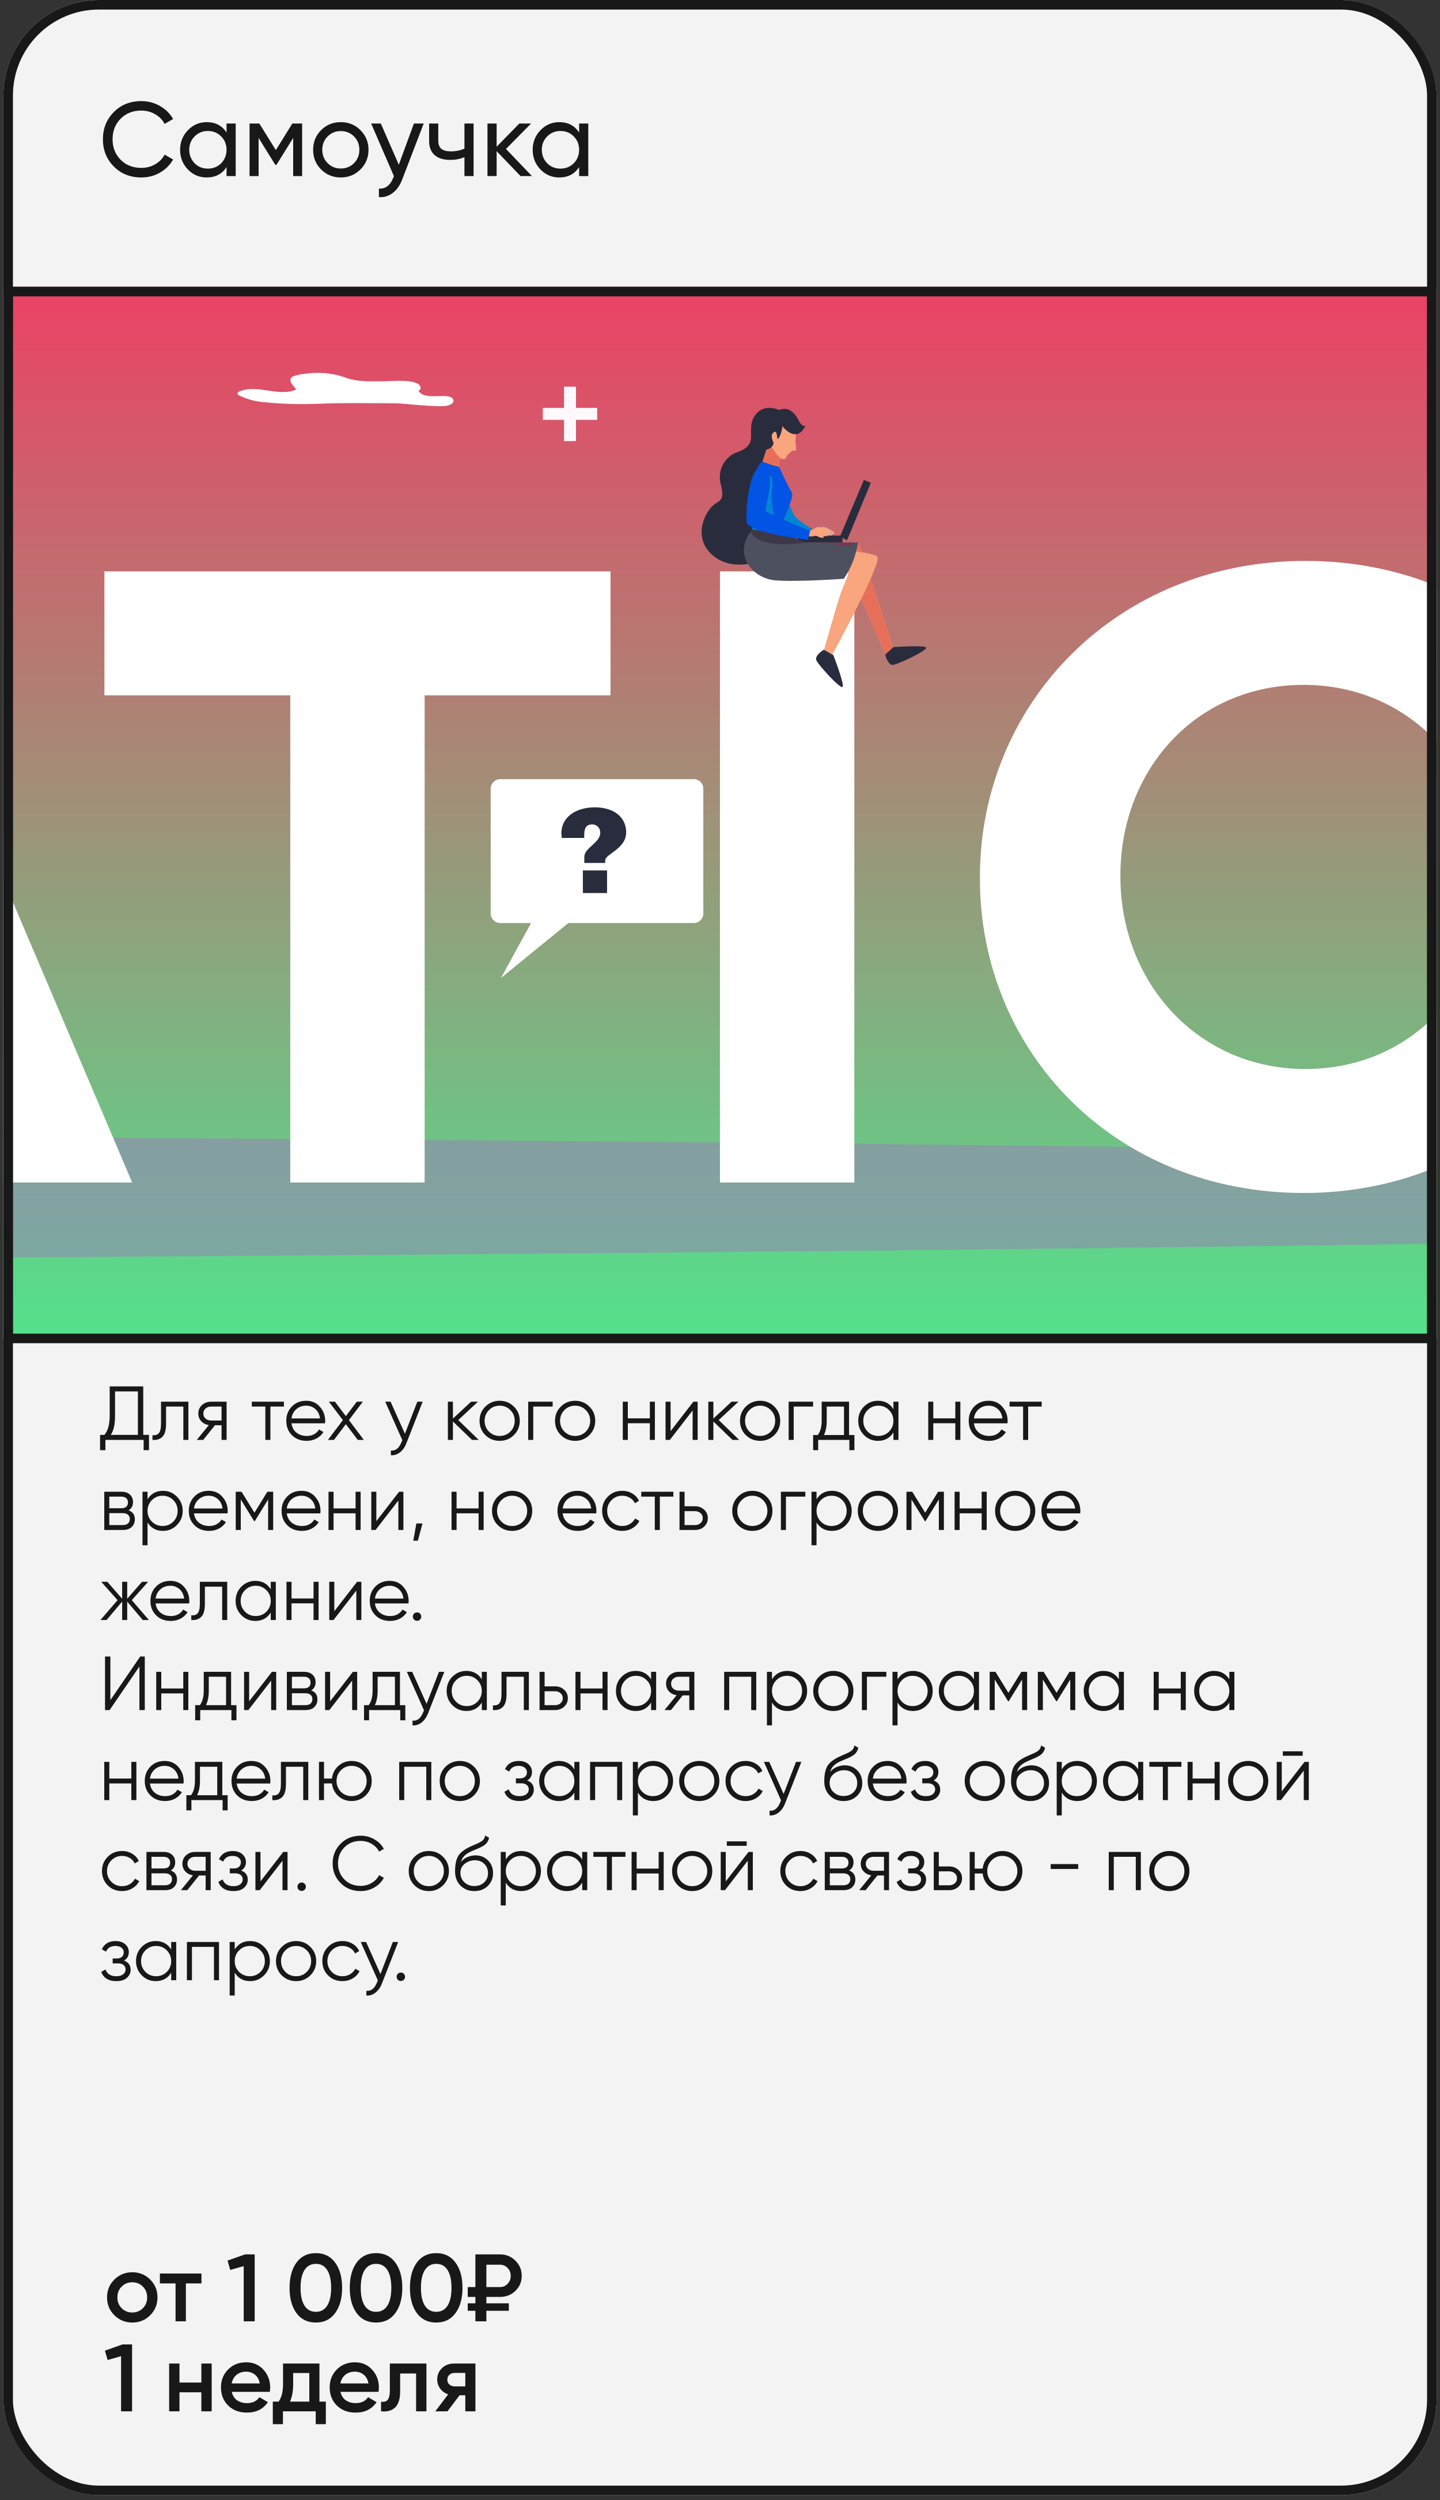
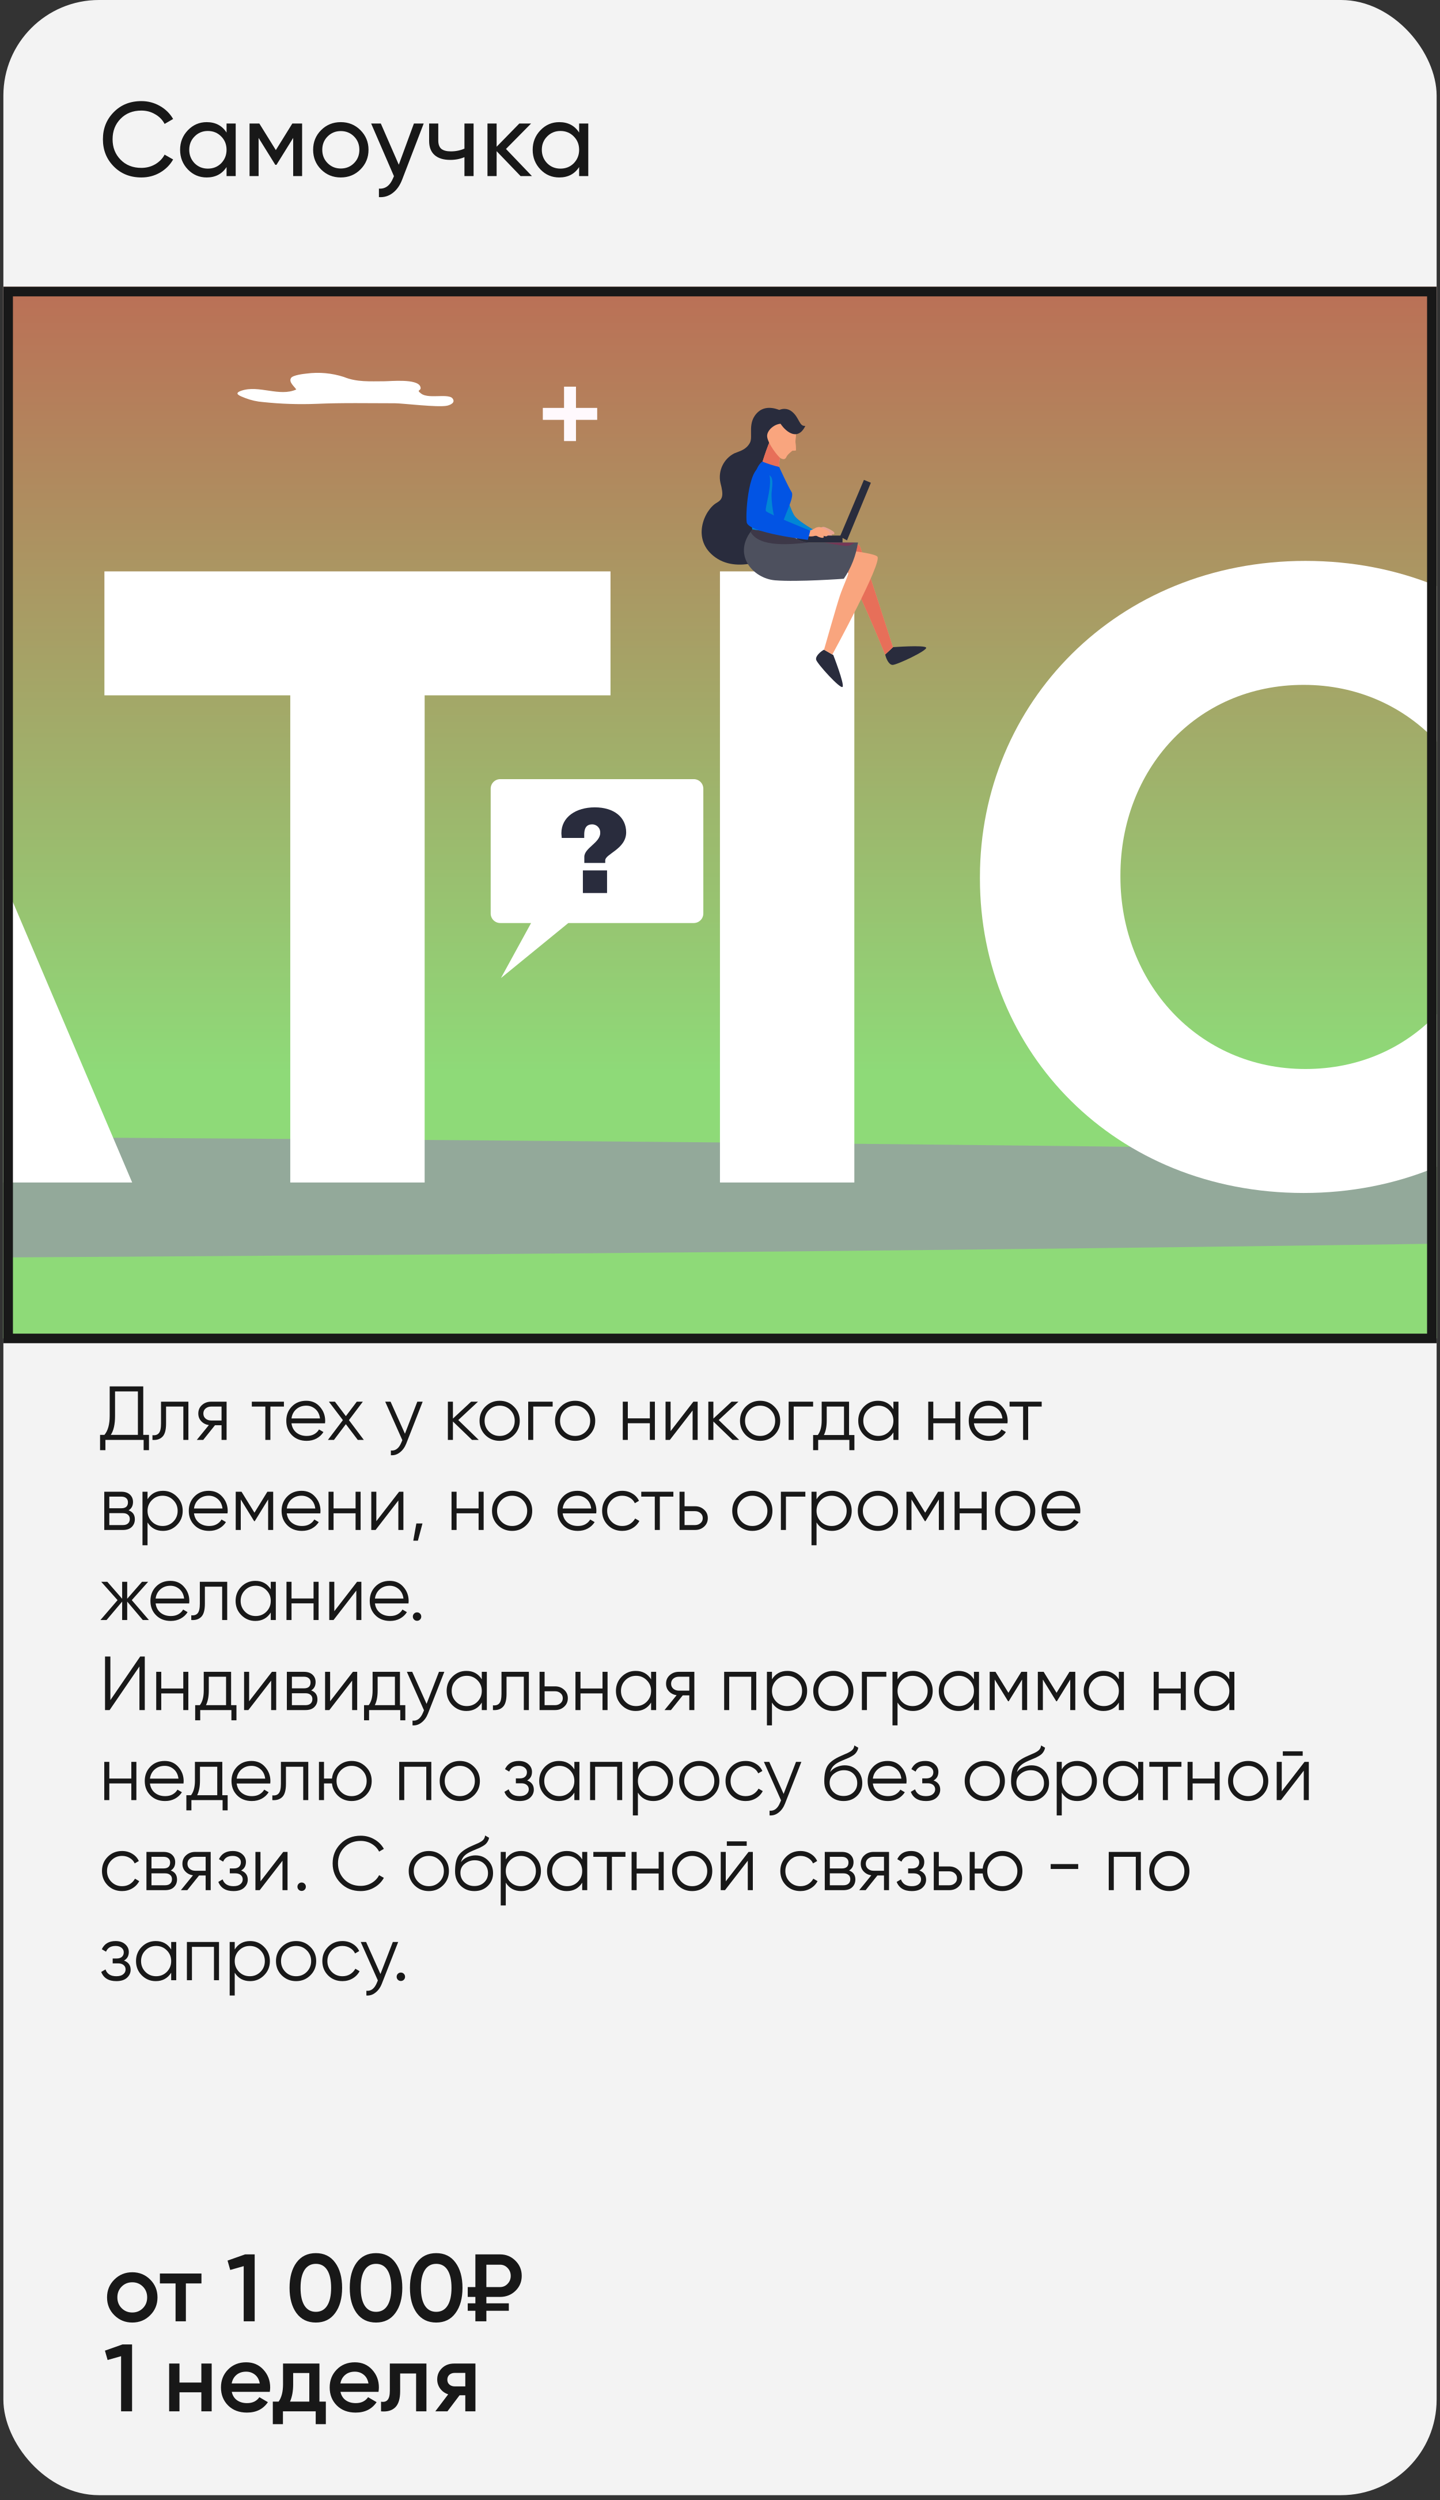
<svg xmlns="http://www.w3.org/2000/svg" width="272" height="472" viewBox="0 0 272 472" fill="none">
  <rect x="0" y="0" width="272" height="472" fill="#333333" stroke="none" />
  <g clip-path="url(#clip0_422_7013)">
    <rect x="0.637" width="270.727" height="471.065" rx="18.049" fill="#F3F3F3" />
    <path d="M26.705 33.502C24.588 33.502 22.847 32.807 21.484 31.417C20.121 30.041 19.439 28.333 19.439 26.295C19.439 24.257 20.121 22.549 21.484 21.173C22.847 19.783 24.588 19.088 26.705 19.088C27.963 19.088 29.127 19.393 30.2 20.002C31.272 20.61 32.105 21.431 32.701 22.463L31.093 23.396C30.696 22.629 30.1 22.02 29.306 21.57C28.525 21.107 27.658 20.875 26.705 20.875C25.091 20.875 23.78 21.391 22.774 22.424C21.768 23.443 21.265 24.733 21.265 26.295C21.265 27.843 21.768 29.127 22.774 30.146C23.78 31.179 25.091 31.695 26.705 31.695C27.658 31.695 28.525 31.47 29.306 31.02C30.1 30.557 30.696 29.948 31.093 29.194L32.701 30.107C32.119 31.139 31.291 31.966 30.219 32.589C29.16 33.197 27.989 33.502 26.705 33.502ZM42.794 25.024V23.317H44.521V33.244H42.794V31.536C41.947 32.847 40.696 33.502 39.042 33.502C37.639 33.502 36.454 32.999 35.488 31.993C34.508 30.974 34.019 29.736 34.019 28.28C34.019 26.838 34.508 25.607 35.488 24.588C36.467 23.569 37.652 23.059 39.042 23.059C40.696 23.059 41.947 23.714 42.794 25.024ZM39.26 31.834C40.266 31.834 41.106 31.497 41.781 30.822C42.456 30.12 42.794 29.273 42.794 28.28C42.794 27.274 42.456 26.434 41.781 25.759C41.106 25.071 40.266 24.727 39.26 24.727C38.267 24.727 37.434 25.071 36.758 25.759C36.084 26.434 35.746 27.274 35.746 28.28C35.746 29.273 36.084 30.12 36.758 30.822C37.434 31.497 38.267 31.834 39.26 31.834ZM55.218 23.317H57.065V33.244H55.377V26.037L52.221 31.119H52.002L48.846 26.037V33.244H47.138V23.317H48.984L52.102 28.34L55.218 23.317ZM68.08 31.993C67.074 32.999 65.836 33.502 64.367 33.502C62.898 33.502 61.66 32.999 60.654 31.993C59.649 30.987 59.146 29.75 59.146 28.28C59.146 26.811 59.649 25.574 60.654 24.568C61.66 23.562 62.898 23.059 64.367 23.059C65.836 23.059 67.074 23.562 68.08 24.568C69.099 25.587 69.608 26.824 69.608 28.28C69.608 29.736 69.099 30.974 68.08 31.993ZM64.367 31.814C65.36 31.814 66.194 31.477 66.869 30.802C67.544 30.127 67.881 29.286 67.881 28.28C67.881 27.274 67.544 26.434 66.869 25.759C66.194 25.084 65.36 24.746 64.367 24.746C63.388 24.746 62.56 25.084 61.885 25.759C61.21 26.434 60.873 27.274 60.873 28.28C60.873 29.286 61.21 30.127 61.885 30.802C62.56 31.477 63.388 31.814 64.367 31.814ZM75.327 31.099L78.186 23.317H80.032L75.982 33.859C75.558 34.984 74.963 35.838 74.195 36.42C73.427 37.016 72.554 37.281 71.575 37.214V35.606C72.779 35.699 73.672 35.037 74.255 33.621L74.413 33.264L70.105 23.317H71.932L75.327 31.099ZM87.728 28.062V23.317H89.455V33.244H87.728V29.67C86.921 30.014 86.027 30.186 85.048 30.186C83.764 30.186 82.778 29.882 82.09 29.273C81.401 28.664 81.057 27.777 81.057 26.613V23.317H82.785V26.513C82.785 27.241 82.977 27.771 83.36 28.102C83.757 28.419 84.36 28.578 85.167 28.578C86.08 28.578 86.934 28.406 87.728 28.062ZM95.574 28.122L100.478 33.244H98.333L93.807 28.538V33.244H92.079V23.317H93.807V27.705L98.095 23.317H100.319L95.574 28.122ZM109.392 25.024V23.317H111.119V33.244H109.392V31.536C108.545 32.847 107.294 33.502 105.64 33.502C104.237 33.502 103.052 32.999 102.086 31.993C101.106 30.974 100.617 29.736 100.617 28.28C100.617 26.838 101.106 25.607 102.086 24.588C103.065 23.569 104.25 23.059 105.64 23.059C107.294 23.059 108.545 23.714 109.392 25.024ZM105.858 31.834C106.864 31.834 107.704 31.497 108.379 30.822C109.054 30.12 109.392 29.273 109.392 28.28C109.392 27.274 109.054 26.434 108.379 25.759C107.704 25.071 106.864 24.727 105.858 24.727C104.865 24.727 104.031 25.071 103.356 25.759C102.681 26.434 102.344 27.274 102.344 28.28C102.344 29.273 102.681 30.12 103.356 30.822C104.031 31.497 104.865 31.834 105.858 31.834Z" fill="#181818" />
    <g clip-path="url(#clip1_422_7013)">
      <g clip-path="url(#clip2_422_7013)">
        <g clip-path="url(#clip3_422_7013)">
          <path d="M563.749 -29.78H-1158.08V376.311H563.749V-29.78Z" fill="url(#paint0_linear_422_7013)" />
          <path d="M563.603 -5.596H-1158.22V334.311H563.603V-5.596Z" fill="url(#paint1_linear_422_7013)" />
          <path d="M563.603 -5.596H-1158.22V334.311H563.603V-5.596Z" fill="url(#paint2_linear_422_7013)" />
          <path d="M562.603 19.062H-1159.22V333.311H562.603V19.062Z" fill="url(#paint3_linear_422_7013)" />
-           <path d="M562.603 55.105H-1159.22V253.328H562.603V55.105Z" fill="url(#paint4_linear_422_7013)" />
        </g>
        <g style="mix-blend-mode:multiply" opacity="0.55">
          <path d="M-294.457 238.216C155.594 238.216 520.432 232.762 520.432 226.033C520.432 219.305 155.594 213.85 -294.457 213.85C-744.507 213.85 -1109.35 219.305 -1109.35 226.033C-1109.35 232.762 -744.507 238.216 -294.457 238.216Z" fill="#9881B7" />
        </g>
        <path d="M-1050.46 223.243H-634.551V200.663H-1025.25V176.434H-642.792V153.854H-1025.25V130.45L-635.375 130.45V107.87L-1050.46 107.87V223.243Z" fill="white" />
        <path d="M-611.984 223.243H-419.058C-382.797 223.243 -357.745 198.026 -357.745 165.556V165.227C-357.745 132.757 -382.797 107.87 -419.058 107.87H-611.984V223.243ZM-419.058 130.779C-398.455 130.779 -384.281 145.119 -384.281 165.556V165.886C-384.281 186.324 -398.455 200.333 -419.058 200.333H-586.602V130.779H-419.058Z" fill="white" />
        <path d="M-285.58 225.056C-254.594 225.056 -234.981 207.915 -234.981 172.973V107.87H-260.363V173.962C-260.363 192.422 -269.593 201.652 -285.251 201.652C-300.908 201.652 -310.138 192.092 -310.138 173.138V107.87H-335.52V173.797C-335.52 207.915 -316.566 225.056 -285.58 225.056Z" fill="white" />
        <path d="M-155.066 225.221C-132.651 225.221 -119.63 217.31 -107.763 204.618L-123.916 188.301C-132.981 196.707 -141.057 201.817 -154.242 201.817C-174.021 201.817 -187.701 185.335 -187.701 165.556V165.227C-187.701 145.448 -173.691 129.296 -154.242 129.296C-142.54 129.296 -133.805 134.241 -124.74 142.317L-108.587 123.692C-119.136 113.144 -132.486 105.892 -154.078 105.892C-189.514 105.892 -214.237 132.757 -214.237 165.556V165.886C-214.237 199.015 -189.019 225.221 -155.066 225.221Z" fill="white" />
        <path d="M-97.333 223.243H-71.457L-60.908 197.366H-12.12L-1.572 223.243H24.964L-24.481 107.045H-47.887L-97.333 223.243ZM-51.843 174.951L-36.514 137.537L-21.185 174.951H-51.843Z" fill="white" />
        <path d="M54.829 223.243H80.211V131.274H115.318V107.87H19.722V131.274H54.829V223.243Z" fill="white" />
        <path d="M135.992 223.243H161.374V107.87H135.992V223.243Z" fill="white" />
        <path d="M246.246 225.221C281.847 225.221 307.724 198.355 307.724 165.556V165.227C307.724 132.428 282.177 105.892 246.576 105.892C210.975 105.892 185.098 132.757 185.098 165.556V165.886C185.098 198.685 210.645 225.221 246.246 225.221ZM246.576 201.817C226.138 201.817 211.634 185.335 211.634 165.556V165.227C211.634 145.448 225.808 129.296 246.246 129.296C266.683 129.296 281.188 145.778 281.188 165.556V165.886C281.188 185.664 267.013 201.817 246.576 201.817Z" fill="white" />
        <path d="M330.239 223.243H355.292V149.898L637.166 223.243H658.757V107.87H633.704V178.907L353.644 107.87H330.239V223.243Z" fill="white" />
        <path d="M147.147 89.081C147.147 89.081 149.15 96.299 150.155 97.503C151.16 98.706 154.366 100.426 154.366 100.426L153.47 101.918C153.47 101.918 147.622 98.94 146.612 96.504C146.078 95.303 145.675 94.049 145.409 92.762C145.252 91.872 144.591 89.646 144.922 88.762C145.162 88.172 146.69 87.866 147.147 89.081Z" fill="#0254E4" />
        <g style="mix-blend-mode:multiply" opacity="0.65">
          <path d="M147.147 89.081C147.147 89.081 149.15 96.299 150.155 97.503C151.16 98.706 154.366 100.426 154.366 100.426L153.47 101.918C153.47 101.918 147.622 98.94 146.612 96.504C146.078 95.303 145.675 94.049 145.409 92.762C145.252 91.872 144.591 89.646 144.922 88.762C145.162 88.172 146.69 87.866 147.147 89.081Z" fill="#00A1CC" />
        </g>
        <path d="M167.209 123.556L168.689 122.178C168.689 122.178 174.59 121.739 174.933 122.256C175.276 122.774 169.338 125.577 168.574 125.529C167.811 125.481 167.305 124.121 167.209 123.556Z" fill="#292C3D" />
        <path d="M156.393 103.59C156.393 103.59 161.975 102.171 162.408 103.091C162.841 104.011 168.664 122.178 168.664 122.178L167.184 123.556C167.184 123.556 160.976 108.222 159.178 106.616C157.379 105.01 155.562 104.222 156.393 103.59Z" fill="#F9A57E" />
        <path d="M156.393 103.59C156.393 103.59 161.975 102.171 162.408 103.091C162.841 104.011 168.664 122.178 168.664 122.178L167.184 123.556C167.184 123.556 160.976 108.222 159.178 106.616C157.379 105.01 155.562 104.222 156.393 103.59Z" fill="#E76F59" />
        <path d="M153.517 100.246C153.922 100.136 154.311 99.979 154.678 99.776C154.964 99.575 155.31 99.478 155.659 99.5C155.923 99.536 158.065 100.432 157.499 100.829C157.313 100.955 156.85 100.733 156.669 100.667C156.489 100.601 156.14 100.444 155.887 100.33C156.116 100.33 157.277 100.811 157.157 101.082C156.94 101.557 155.767 100.919 155.496 100.769C155.701 100.799 156.429 101.07 156.429 101.334C156.429 101.756 155.562 101.407 155.376 101.334C155.257 101.249 155.125 101.184 154.985 101.142C154.804 101.144 154.625 101.176 154.456 101.238C154.152 101.283 153.844 101.283 153.541 101.238C153.367 101.238 152.94 101.238 152.861 101.112C152.821 101.002 152.81 100.884 152.83 100.769C152.85 100.653 152.9 100.546 152.976 100.456C153.137 100.344 153.323 100.272 153.517 100.246Z" fill="#F9A57E" />
        <path d="M153.517 100.246C153.922 100.136 154.311 99.979 154.678 99.776C154.964 99.575 155.31 99.478 155.659 99.5C155.923 99.536 158.065 100.432 157.499 100.829C157.313 100.955 156.85 100.733 156.669 100.667C156.489 100.601 156.14 100.444 155.887 100.33C156.116 100.33 157.277 100.811 157.157 101.082C156.94 101.557 155.767 100.919 155.496 100.769C155.701 100.799 156.429 101.07 156.429 101.334C156.429 101.756 155.562 101.407 155.376 101.334C155.257 101.249 155.125 101.184 154.985 101.142C154.804 101.144 154.625 101.176 154.456 101.238C154.152 101.283 153.844 101.283 153.541 101.238C153.367 101.238 152.94 101.238 152.861 101.112C152.821 101.002 152.81 100.884 152.83 100.769C152.85 100.653 152.9 100.546 152.976 100.456C153.137 100.344 153.323 100.272 153.517 100.246Z" fill="#E8A393" />
        <path d="M163.185 90.597L164.496 91.138L159.991 102.014L158.661 101.298L163.185 90.597Z" fill="#292C3D" />
        <path d="M159.143 101.112H150.559V102.447H159.143V101.112Z" fill="#292C3D" />
        <path d="M135.375 94.922C136.524 94.266 136.716 93.538 136.078 91.138C135.843 90.052 135.972 88.919 136.448 87.915C136.923 86.91 137.718 86.091 138.707 85.586C139.91 85.098 140.915 84.888 141.631 83.631C142.347 82.373 140.993 79.703 143.255 77.723C144.909 76.286 147.273 77.435 147.273 77.435C147.785 77.152 147.995 80.124 148.031 82.355C145.162 86.747 145.98 92.486 147.027 97.394C147.054 97.507 147.088 97.617 147.129 97.725C146.906 101.527 146.726 104.679 146.726 104.679C146.726 104.679 139.832 108.583 135.14 105.238C130.448 101.894 133.077 96.227 135.375 94.922Z" fill="#292C3D" />
        <path d="M155.647 122.653L157.398 123.658C157.398 123.658 159.545 129.174 159.154 129.674C158.763 130.173 154.342 125.294 154.162 124.554C153.981 123.814 155.136 122.918 155.647 122.653Z" fill="#292C3D" />
        <path d="M153.416 103.265C153.416 103.265 164.665 104.053 165.718 105.07C166.771 106.087 157.218 123.568 157.218 123.568L155.648 122.665C155.648 122.665 158.012 114.346 158.656 112.439C159.299 110.532 160.46 108.228 160.232 107.891C160.003 107.554 148.676 109.287 148.766 106.087C148.856 102.886 153.416 103.265 153.416 103.265Z" fill="#F9A57E" />
        <path d="M147.869 84.286C147.869 84.286 146.666 87.505 147.412 89.905L143.472 88.948C143.472 88.948 145.084 83.564 145.77 82.65C146.455 81.736 147.869 84.286 147.869 84.286Z" fill="#F9A57E" />
        <path d="M147.869 84.286C147.869 84.286 146.666 87.505 147.412 89.905L143.472 88.948C143.472 88.948 145.084 83.564 145.77 82.65C146.455 81.736 147.869 84.286 147.869 84.286Z" fill="#E76F59" />
        <path d="M148.278 80.094C148.278 80.094 149.806 80.827 150.173 81.447C150.54 82.067 150.221 82.915 150.252 83.474C150.332 83.983 150.365 84.499 150.348 85.014C150.264 85.153 149.704 85.014 149.608 85.135C149.512 85.255 148.79 85.736 148.561 86.235C148.333 86.735 148.026 86.795 147.496 86.536C146.967 86.277 144.922 83.582 144.898 82.325C144.874 81.068 146.763 79.576 148.278 80.094Z" fill="#F9A57E" />
-         <path d="M146.979 78.379C147.309 79.016 147.573 79.685 147.767 80.376C147.845 80.942 147.304 82.614 146.979 82.837C146.654 83.059 146.931 80.966 146.119 81.633C145.307 82.301 146.167 83.48 146.119 83.721C146.044 84.01 145.884 84.271 145.66 84.469C145.436 84.667 145.158 84.794 144.862 84.834C144.025 84.906 142.648 80.743 143.556 79.709C144.465 78.674 146.023 78.379 146.979 78.379Z" fill="#292C3D" />
        <path d="M142.256 99.806L147.472 99.409C147.472 99.409 150.191 102.417 152.886 102.417H162.06C161.696 104.871 160.783 107.211 159.389 109.263C159.389 109.263 150.642 109.907 146.401 109.558C142.16 109.209 138.1 104.547 142.256 99.806Z" fill="#4D505E" />
        <path d="M141.77 100.42C141.92 100.216 142.076 100.011 142.257 99.819L147.472 99.421C147.472 99.421 150.119 102.369 152.766 102.429C149.566 102.742 143.46 103.47 141.77 100.42Z" fill="#3D3848" />
        <g style="mix-blend-mode:multiply" opacity="0.32">
          <path d="M159.618 103.055C158.288 102.928 157.001 102.61 155.689 102.453H161.44C160.875 102.742 160.592 103.151 159.618 103.055Z" fill="#CA0045" />
        </g>
        <path d="M143.971 87.132C145.012 87.557 146.084 87.9 147.177 88.16C147.177 88.16 148.868 91.884 149.523 92.889C150.179 93.893 147.857 97.749 147.719 99.409C147.719 99.409 146.329 100.745 142.1 99.927C142.106 99.927 141.005 89.472 143.971 87.132Z" fill="#0254E4" />
        <g style="mix-blend-mode:multiply" opacity="0.65">
          <path d="M143.333 89.357C143.754 89.201 144.214 89.189 144.642 89.323C145.07 89.457 145.441 89.729 145.697 90.097C146.136 91.006 145.697 92.624 145.733 93.604C145.762 94.752 145.891 95.896 146.118 97.021C146.396 97.957 146.865 98.826 147.496 99.572C146.955 99.903 145.384 100.558 142.082 99.927C142.082 99.927 141.408 93.55 142.527 89.646C142.858 89.544 143.141 89.442 143.333 89.357Z" fill="#00A1CC" />
        </g>
        <path d="M152.693 100.246C153.099 100.138 153.489 99.981 153.854 99.776C154.143 99.576 154.49 99.478 154.841 99.5C155.106 99.536 157.247 100.432 156.682 100.829C156.495 100.955 156.032 100.733 155.846 100.667C155.659 100.601 155.316 100.444 155.064 100.33C155.298 100.33 156.459 100.811 156.333 101.082C156.122 101.557 154.943 100.919 154.673 100.769C154.883 100.799 155.605 101.07 155.605 101.334C155.605 101.755 154.745 101.407 154.558 101.334C154.437 101.249 154.303 101.184 154.161 101.142C153.983 101.144 153.805 101.176 153.638 101.238C153.335 101.283 153.027 101.283 152.724 101.238C152.543 101.238 152.122 101.238 152.038 101.112C151.999 101.002 151.989 100.884 152.009 100.769C152.029 100.654 152.078 100.546 152.152 100.456C152.314 100.346 152.499 100.274 152.693 100.246Z" fill="#F9A57E" />
        <path d="M153.054 100.191L152.597 101.918C152.597 101.918 141.306 100.607 141.041 98.603C140.776 96.6 141.504 87.276 144.223 88.245C146.942 89.213 144.259 95.975 144.686 96.498C145.114 97.021 153.054 100.191 153.054 100.191Z" fill="#0254E4" />
        <path d="M146.853 77.597C147.26 77.312 147.751 77.169 148.248 77.191C148.745 77.213 149.221 77.398 149.602 77.717C151.003 78.848 150.955 80.551 152.11 80.4C152.11 80.4 151.352 82.373 149.704 81.904C148.056 81.435 146.287 78.776 146.853 77.597Z" fill="#292C3D" />
        <path d="M131.073 174.258H107.348L94.624 184.645L100.318 174.258H94.488C94.01 174.258 93.551 174.068 93.212 173.729C92.874 173.391 92.684 172.932 92.684 172.453V148.9C92.684 148.421 92.874 147.962 93.212 147.624C93.551 147.285 94.01 147.095 94.488 147.095H131.046C131.524 147.095 131.983 147.285 132.322 147.624C132.66 147.962 132.851 148.421 132.851 148.9V172.453C132.851 172.927 132.664 173.382 132.331 173.72C131.999 174.058 131.547 174.251 131.073 174.258Z" fill="white" />
        <path d="M118.276 157.139C118.276 160.28 114.323 161.209 114.323 162.427V162.915H110.371V161.76C110.371 160.072 113.376 159.106 113.376 157.247C113.389 157.039 113.36 156.831 113.289 156.635C113.219 156.438 113.108 156.259 112.965 156.107C112.822 155.956 112.649 155.835 112.458 155.753C112.266 155.672 112.059 155.63 111.851 155.632C110.605 155.632 110.353 156.607 110.353 157.572C110.353 157.78 110.353 157.987 110.353 158.195H106.102C106.102 157.897 106.039 157.617 106.039 157.293C106.039 154.287 108.746 152.419 112.356 152.419C115.966 152.419 118.276 154.278 118.276 157.139ZM114.666 168.6H110.1V164.322H114.666V168.6Z" fill="#292C3D" />
        <path d="M112.803 77.007H108.796V73H106.54V77.007H102.533V79.263H106.54V83.269H108.796V79.263H112.803V77.007Z" fill="#FFF9FD" />
        <path d="M74.596 76.132C69.623 76.132 64.669 76.023 59.787 76.24C56.42 76.373 53.048 76.261 49.698 75.906C48.544 75.82 47.41 75.564 46.332 75.148C45.339 74.76 44.03 74.309 45.547 73.776C48.876 72.612 52.766 74.976 55.96 73.532C55.617 72.964 54.444 72.107 54.995 71.331C55.356 70.825 57.314 70.582 57.91 70.527C60.277 70.215 62.685 70.434 64.958 71.168C67.412 72.17 69.885 71.98 72.574 71.98C73.783 71.98 78.828 71.448 79.396 72.991C79.73 73.894 78.44 73.487 79.559 74.309C80.353 74.904 81.815 74.796 82.753 74.787C83.358 74.787 85.037 74.651 85.461 75.202C86.092 75.987 85.136 76.438 84.45 76.592C82.717 76.962 76.067 76.132 74.596 76.132Z" fill="white" />
      </g>
    </g>
    <rect x="1.539" y="55.048" width="268.922" height="197.631" stroke="#181818" stroke-width="1.805" />
    <path d="M27.059 270.89H28.142V273.778H27.131V271.843H19.912V273.778H18.901V270.89H19.724C20.388 270.111 20.72 268.907 20.72 267.281V261.736H27.059V270.89ZM20.923 270.89H26.048V262.689H21.731V267.309C21.731 268.907 21.462 270.101 20.923 270.89ZM35.584 264.624V271.843H34.631V265.548H31.368V268.768C31.368 269.971 31.137 270.799 30.675 271.251C30.223 271.704 29.597 271.901 28.798 271.843V270.948C29.347 271.006 29.751 270.876 30.011 270.558C30.28 270.241 30.415 269.644 30.415 268.768V264.624H35.584ZM42.801 264.624V271.843H41.848V269.071H40.606L38.383 271.843H37.17L39.451 269.042C38.873 268.956 38.397 268.715 38.022 268.32C37.646 267.926 37.458 267.439 37.458 266.862C37.458 266.207 37.689 265.673 38.151 265.259C38.623 264.836 39.196 264.624 39.87 264.624H42.801ZM39.87 268.176H41.848V265.548H39.87C39.465 265.548 39.119 265.668 38.83 265.909C38.551 266.15 38.411 266.467 38.411 266.862C38.411 267.257 38.551 267.574 38.83 267.815C39.119 268.055 39.465 268.176 39.87 268.176ZM53.63 264.624V265.548H51.074V271.843H50.121V265.548H47.566V264.624H53.63ZM57.844 264.451C58.913 264.451 59.775 264.831 60.429 265.591C61.093 266.342 61.425 267.232 61.425 268.262C61.425 268.368 61.416 268.518 61.396 268.71H55.058C55.154 269.442 55.462 270.024 55.982 270.457C56.511 270.881 57.161 271.092 57.931 271.092C58.48 271.092 58.952 270.982 59.346 270.76C59.75 270.529 60.054 270.231 60.256 269.865L61.093 270.356C60.776 270.866 60.342 271.271 59.794 271.569C59.245 271.867 58.619 272.017 57.917 272.017C56.781 272.017 55.857 271.66 55.144 270.948C54.432 270.236 54.076 269.331 54.076 268.234C54.076 267.155 54.427 266.255 55.13 265.534C55.833 264.812 56.737 264.451 57.844 264.451ZM57.844 265.375C57.094 265.375 56.463 265.601 55.953 266.053C55.453 266.496 55.154 267.074 55.058 267.786H60.444C60.347 267.026 60.054 266.434 59.563 266.01C59.072 265.586 58.499 265.375 57.844 265.375ZM68.723 271.843H67.583L65.33 268.869L63.078 271.843H61.937L64.767 268.104L62.125 264.624H63.266L65.33 267.353L67.395 264.624H68.536L65.908 268.104L68.723 271.843ZM78.827 264.624H79.838L76.748 272.507C76.469 273.22 76.069 273.778 75.55 274.182C75.039 274.596 74.467 274.779 73.831 274.731V273.836C74.698 273.932 75.357 273.432 75.809 272.334L75.997 271.887L72.763 264.624H73.774L76.488 270.674L78.827 264.624ZM90.433 271.843H89.162L85.552 268.364V271.843H84.599V264.624H85.552V267.815L88.989 264.624H90.288L86.563 268.089L90.433 271.843ZM97.065 270.934C96.333 271.656 95.438 272.017 94.379 272.017C93.32 272.017 92.42 271.656 91.679 270.934C90.948 270.202 90.582 269.302 90.582 268.234C90.582 267.165 90.948 266.27 91.679 265.548C92.42 264.816 93.32 264.451 94.379 264.451C95.438 264.451 96.333 264.816 97.065 265.548C97.806 266.27 98.177 267.165 98.177 268.234C98.177 269.302 97.806 270.202 97.065 270.934ZM92.358 270.269C92.906 270.818 93.58 271.092 94.379 271.092C95.178 271.092 95.852 270.818 96.401 270.269C96.949 269.711 97.224 269.033 97.224 268.234C97.224 267.435 96.949 266.761 96.401 266.212C95.852 265.654 95.178 265.375 94.379 265.375C93.58 265.375 92.906 265.654 92.358 266.212C91.809 266.761 91.535 267.435 91.535 268.234C91.535 269.033 91.809 269.711 92.358 270.269ZM104.392 264.624V265.548H100.724V271.843H99.771V264.624H104.392ZM111.32 270.934C110.589 271.656 109.694 272.017 108.635 272.017C107.576 272.017 106.676 271.656 105.935 270.934C105.203 270.202 104.837 269.302 104.837 268.234C104.837 267.165 105.203 266.27 105.935 265.548C106.676 264.816 107.576 264.451 108.635 264.451C109.694 264.451 110.589 264.816 111.32 265.548C112.062 266.27 112.432 267.165 112.432 268.234C112.432 269.302 112.062 270.202 111.32 270.934ZM106.613 270.269C107.162 270.818 107.836 271.092 108.635 271.092C109.434 271.092 110.107 270.818 110.656 270.269C111.205 269.711 111.479 269.033 111.479 268.234C111.479 267.435 111.205 266.761 110.656 266.212C110.107 265.654 109.434 265.375 108.635 265.375C107.836 265.375 107.162 265.654 106.613 266.212C106.065 266.761 105.79 267.435 105.79 268.234C105.79 269.033 106.065 269.711 106.613 270.269ZM122.748 264.624H123.701V271.843H122.748V268.696H118.589V271.843H117.637V264.624H118.589V267.772H122.748V264.624ZM130.972 264.624H131.78V271.843H130.827V266.284L126.525 271.843H125.716V264.624H126.669V270.183L130.972 264.624ZM139.629 271.843H138.358L134.749 268.364V271.843H133.796V264.624H134.749V267.815L138.185 264.624H139.484L135.759 268.089L139.629 271.843ZM146.261 270.934C145.53 271.656 144.634 272.017 143.575 272.017C142.517 272.017 141.617 271.656 140.875 270.934C140.144 270.202 139.778 269.302 139.778 268.234C139.778 267.165 140.144 266.27 140.875 265.548C141.617 264.816 142.517 264.451 143.575 264.451C144.634 264.451 145.53 264.816 146.261 265.548C147.002 266.27 147.373 267.165 147.373 268.234C147.373 269.302 147.002 270.202 146.261 270.934ZM141.554 270.269C142.103 270.818 142.777 271.092 143.575 271.092C144.374 271.092 145.048 270.818 145.597 270.269C146.146 269.711 146.42 269.033 146.42 268.234C146.42 267.435 146.146 266.761 145.597 266.212C145.048 265.654 144.374 265.375 143.575 265.375C142.777 265.375 142.103 265.654 141.554 266.212C141.005 266.761 140.731 267.435 140.731 268.234C140.731 269.033 141.005 269.711 141.554 270.269ZM153.588 264.624V265.548H149.921V271.843H148.968V264.624H153.588ZM160.376 270.919H161.387V273.778H160.434V271.843H154.543V273.778H153.59V270.919H154.47C154.961 270.274 155.207 269.365 155.207 268.19V264.624H160.376V270.919ZM155.626 270.919H159.423V265.548H156.16V268.19C156.16 269.297 155.982 270.207 155.626 270.919ZM168.755 264.624H169.708V271.843H168.755V270.428C168.091 271.487 167.119 272.017 165.838 272.017C164.808 272.017 163.928 271.651 163.196 270.919C162.474 270.188 162.113 269.292 162.113 268.234C162.113 267.175 162.474 266.28 163.196 265.548C163.928 264.816 164.808 264.451 165.838 264.451C167.119 264.451 168.091 264.98 168.755 266.039V264.624ZM163.889 270.269C164.438 270.818 165.112 271.092 165.91 271.092C166.709 271.092 167.383 270.818 167.932 270.269C168.481 269.711 168.755 269.033 168.755 268.234C168.755 267.435 168.481 266.761 167.932 266.212C167.383 265.654 166.709 265.375 165.91 265.375C165.112 265.375 164.438 265.654 163.889 266.212C163.34 266.761 163.066 267.435 163.066 268.234C163.066 269.033 163.34 269.711 163.889 270.269ZM180.447 264.624H181.4V271.843H180.447V268.696H176.288V271.843H175.335V264.624H176.288V267.772H180.447V264.624ZM186.75 264.451C187.819 264.451 188.68 264.831 189.335 265.591C189.999 266.342 190.331 267.232 190.331 268.262C190.331 268.368 190.321 268.518 190.302 268.71H183.963C184.06 269.442 184.368 270.024 184.888 270.457C185.417 270.881 186.067 271.092 186.837 271.092C187.385 271.092 187.857 270.982 188.252 270.76C188.656 270.529 188.959 270.231 189.161 269.865L189.999 270.356C189.681 270.866 189.248 271.271 188.699 271.569C188.151 271.867 187.525 272.017 186.822 272.017C185.686 272.017 184.762 271.66 184.05 270.948C183.338 270.236 182.982 269.331 182.982 268.234C182.982 267.155 183.333 266.255 184.036 265.534C184.738 264.812 185.643 264.451 186.75 264.451ZM186.75 265.375C185.999 265.375 185.369 265.601 184.859 266.053C184.358 266.496 184.06 267.074 183.963 267.786H189.349C189.253 267.026 188.959 266.434 188.468 266.01C187.977 265.586 187.405 265.375 186.75 265.375ZM196.763 264.624V265.548H194.207V271.843H193.254V265.548H190.698V264.624H196.763ZM24.287 285.132C25.076 285.421 25.471 285.984 25.471 286.822C25.471 287.409 25.273 287.895 24.879 288.28C24.494 288.656 23.936 288.843 23.204 288.843H19.695V281.624H22.915C23.618 281.624 24.162 281.807 24.547 282.173C24.932 282.529 25.124 282.991 25.124 283.559C25.124 284.281 24.845 284.805 24.287 285.132ZM22.915 282.548H20.648V284.743H22.915C23.753 284.743 24.171 284.367 24.171 283.616C24.171 283.28 24.061 283.02 23.839 282.837C23.627 282.644 23.319 282.548 22.915 282.548ZM23.204 287.919C23.627 287.919 23.95 287.818 24.171 287.616C24.402 287.414 24.518 287.13 24.518 286.764C24.518 286.427 24.402 286.162 24.171 285.97C23.95 285.768 23.627 285.667 23.204 285.667H20.648V287.919H23.204ZM30.784 281.451C31.814 281.451 32.69 281.816 33.412 282.548C34.144 283.28 34.51 284.175 34.51 285.234C34.51 286.292 34.144 287.188 33.412 287.919C32.69 288.651 31.814 289.017 30.784 289.017C29.504 289.017 28.532 288.487 27.868 287.428V291.731H26.915V281.624H27.868V283.039C28.532 281.98 29.504 281.451 30.784 281.451ZM28.691 287.269C29.239 287.818 29.913 288.092 30.712 288.092C31.511 288.092 32.185 287.818 32.733 287.269C33.282 286.711 33.556 286.033 33.556 285.234C33.556 284.435 33.282 283.761 32.733 283.212C32.185 282.654 31.511 282.375 30.712 282.375C29.913 282.375 29.239 282.654 28.691 283.212C28.142 283.761 27.868 284.435 27.868 285.234C27.868 286.033 28.142 286.711 28.691 287.269ZM39.429 281.451C40.498 281.451 41.359 281.831 42.014 282.591C42.678 283.342 43.01 284.232 43.01 285.262C43.01 285.368 43.001 285.518 42.981 285.71H36.643C36.739 286.442 37.047 287.024 37.567 287.457C38.096 287.881 38.746 288.092 39.516 288.092C40.065 288.092 40.536 287.982 40.931 287.76C41.335 287.529 41.639 287.231 41.841 286.865L42.678 287.356C42.361 287.866 41.927 288.271 41.379 288.569C40.83 288.867 40.204 289.017 39.502 289.017C38.366 289.017 37.442 288.66 36.729 287.948C36.017 287.236 35.661 286.331 35.661 285.234C35.661 284.155 36.012 283.255 36.715 282.534C37.418 281.812 38.322 281.451 39.429 281.451ZM39.429 282.375C38.679 282.375 38.048 282.601 37.538 283.053C37.037 283.496 36.739 284.074 36.643 284.786H42.028C41.932 284.026 41.639 283.434 41.148 283.01C40.657 282.586 40.084 282.375 39.429 282.375ZM51.601 281.624V288.843H50.648V283.082L48.121 287.183H48.006L45.479 283.082V288.843H44.526V281.624H45.623L48.064 285.58L50.504 281.624H51.601ZM56.956 281.451C58.025 281.451 58.886 281.831 59.541 282.591C60.205 283.342 60.537 284.232 60.537 285.262C60.537 285.368 60.527 285.518 60.508 285.71H54.169C54.266 286.442 54.574 287.024 55.094 287.457C55.623 287.881 56.273 288.092 57.043 288.092C57.592 288.092 58.063 287.982 58.458 287.76C58.862 287.529 59.165 287.231 59.367 286.865L60.205 287.356C59.887 287.866 59.454 288.271 58.905 288.569C58.357 288.867 57.731 289.017 57.028 289.017C55.892 289.017 54.968 288.66 54.256 287.948C53.544 287.236 53.188 286.331 53.188 285.234C53.188 284.155 53.539 283.255 54.242 282.534C54.944 281.812 55.849 281.451 56.956 281.451ZM56.956 282.375C56.205 282.375 55.575 282.601 55.065 283.053C54.564 283.496 54.266 284.074 54.169 284.786H59.555C59.459 284.026 59.165 283.434 58.674 283.01C58.184 282.586 57.611 282.375 56.956 282.375ZM67.164 281.624H68.117V288.843H67.164V285.696H63.006V288.843H62.053V281.624H63.006V284.772H67.164V281.624ZM75.388 281.624H76.197V288.843H75.244V283.284L70.941 288.843H70.132V281.624H71.085V287.183L75.388 281.624ZM79.8 287.616L78.934 290.865H78.067L78.645 287.616H79.8ZM90.402 281.624H91.355V288.843H90.402V285.696H86.243V288.843H85.29V281.624H86.243V284.772H90.402V281.624ZM99.42 287.934C98.688 288.656 97.793 289.017 96.734 289.017C95.675 289.017 94.775 288.656 94.034 287.934C93.302 287.202 92.937 286.302 92.937 285.234C92.937 284.165 93.302 283.27 94.034 282.548C94.775 281.816 95.675 281.451 96.734 281.451C97.793 281.451 98.688 281.816 99.42 282.548C100.161 283.27 100.531 284.165 100.531 285.234C100.531 286.302 100.161 287.202 99.42 287.934ZM94.713 287.269C95.261 287.818 95.935 288.092 96.734 288.092C97.533 288.092 98.207 287.818 98.755 287.269C99.304 286.711 99.578 286.033 99.578 285.234C99.578 284.435 99.304 283.761 98.755 283.212C98.207 282.654 97.533 282.375 96.734 282.375C95.935 282.375 95.261 282.654 94.713 283.212C94.164 283.761 93.89 284.435 93.89 285.234C93.89 286.033 94.164 286.711 94.713 287.269ZM109.071 281.451C110.14 281.451 111.001 281.831 111.656 282.591C112.32 283.342 112.652 284.232 112.652 285.262C112.652 285.368 112.642 285.518 112.623 285.71H106.284C106.381 286.442 106.689 287.024 107.209 287.457C107.738 287.881 108.388 288.092 109.158 288.092C109.706 288.092 110.178 287.982 110.573 287.76C110.977 287.529 111.28 287.231 111.482 286.865L112.32 287.356C112.002 287.866 111.569 288.271 111.02 288.569C110.472 288.867 109.846 289.017 109.143 289.017C108.007 289.017 107.083 288.66 106.371 287.948C105.659 287.236 105.303 286.331 105.303 285.234C105.303 284.155 105.654 283.255 106.357 282.534C107.059 281.812 107.964 281.451 109.071 281.451ZM109.071 282.375C108.32 282.375 107.69 282.601 107.18 283.053C106.679 283.496 106.381 284.074 106.284 284.786H111.67C111.574 284.026 111.28 283.434 110.789 283.01C110.298 282.586 109.726 282.375 109.071 282.375ZM117.532 289.017C116.444 289.017 115.54 288.656 114.818 287.934C114.096 287.202 113.735 286.302 113.735 285.234C113.735 284.165 114.096 283.27 114.818 282.548C115.54 281.816 116.444 281.451 117.532 281.451C118.244 281.451 118.884 281.624 119.452 281.97C120.02 282.307 120.434 282.765 120.694 283.342L119.914 283.79C119.722 283.357 119.409 283.015 118.976 282.765C118.552 282.505 118.071 282.375 117.532 282.375C116.733 282.375 116.059 282.654 115.511 283.212C114.962 283.761 114.688 284.435 114.688 285.234C114.688 286.033 114.962 286.711 115.511 287.269C116.059 287.818 116.733 288.092 117.532 288.092C118.071 288.092 118.552 287.967 118.976 287.717C119.399 287.457 119.732 287.111 119.972 286.677L120.766 287.139C120.468 287.717 120.03 288.174 119.452 288.511C118.875 288.848 118.235 289.017 117.532 289.017ZM127.191 281.624V282.548H124.636V288.843H123.683V282.548H121.127V281.624H127.191ZM131.284 284.367C131.958 284.367 132.526 284.579 132.988 285.003C133.459 285.416 133.695 285.951 133.695 286.605C133.695 287.26 133.459 287.799 132.988 288.222C132.526 288.636 131.958 288.843 131.284 288.843H128.353V281.624H129.306V284.367H131.284ZM131.284 287.919C131.688 287.919 132.03 287.799 132.309 287.558C132.598 287.318 132.742 287 132.742 286.605C132.742 286.211 132.598 285.893 132.309 285.652C132.03 285.412 131.688 285.291 131.284 285.291H129.306V287.919H131.284ZM144.795 287.934C144.063 288.656 143.168 289.017 142.109 289.017C141.05 289.017 140.15 288.656 139.409 287.934C138.677 287.202 138.312 286.302 138.312 285.234C138.312 284.165 138.677 283.27 139.409 282.548C140.15 281.816 141.05 281.451 142.109 281.451C143.168 281.451 144.063 281.816 144.795 282.548C145.536 283.27 145.906 284.165 145.906 285.234C145.906 286.302 145.536 287.202 144.795 287.934ZM140.088 287.269C140.636 287.818 141.31 288.092 142.109 288.092C142.908 288.092 143.582 287.818 144.13 287.269C144.679 286.711 144.953 286.033 144.953 285.234C144.953 284.435 144.679 283.761 144.13 283.212C143.582 282.654 142.908 282.375 142.109 282.375C141.31 282.375 140.636 282.654 140.088 283.212C139.539 283.761 139.265 284.435 139.265 285.234C139.265 286.033 139.539 286.711 140.088 287.269ZM152.122 281.624V282.548H148.454V288.843H147.501V281.624H152.122ZM157.152 281.451C158.182 281.451 159.058 281.816 159.78 282.548C160.511 283.28 160.877 284.175 160.877 285.234C160.877 286.292 160.511 287.188 159.78 287.919C159.058 288.651 158.182 289.017 157.152 289.017C155.872 289.017 154.899 288.487 154.235 287.428V291.731H153.282V281.624H154.235V283.039C154.899 281.98 155.872 281.451 157.152 281.451ZM155.058 287.269C155.607 287.818 156.281 288.092 157.08 288.092C157.879 288.092 158.552 287.818 159.101 287.269C159.65 286.711 159.924 286.033 159.924 285.234C159.924 284.435 159.65 283.761 159.101 283.212C158.552 282.654 157.879 282.375 157.08 282.375C156.281 282.375 155.607 282.654 155.058 283.212C154.51 283.761 154.235 284.435 154.235 285.234C154.235 286.033 154.51 286.711 155.058 287.269ZM168.511 287.934C167.78 288.656 166.885 289.017 165.826 289.017C164.767 289.017 163.867 288.656 163.126 287.934C162.394 287.202 162.028 286.302 162.028 285.234C162.028 284.165 162.394 283.27 163.126 282.548C163.867 281.816 164.767 281.451 165.826 281.451C166.885 281.451 167.78 281.816 168.511 282.548C169.253 283.27 169.623 284.165 169.623 285.234C169.623 286.302 169.253 287.202 168.511 287.934ZM163.804 287.269C164.353 287.818 165.027 288.092 165.826 288.092C166.625 288.092 167.299 287.818 167.847 287.269C168.396 286.711 168.67 286.033 168.67 285.234C168.67 284.435 168.396 283.761 167.847 283.212C167.299 282.654 166.625 282.375 165.826 282.375C165.027 282.375 164.353 282.654 163.804 283.212C163.256 283.761 162.981 284.435 162.981 285.234C162.981 286.033 163.256 286.711 163.804 287.269ZM178.293 281.624V288.843H177.34V283.082L174.813 287.183H174.698L172.171 283.082V288.843H171.218V281.624H172.315L174.755 285.58L177.196 281.624H178.293ZM185.424 281.624H186.377V288.843H185.424V285.696H181.266V288.843H180.313V281.624H181.266V284.772H185.424V281.624ZM194.442 287.934C193.711 288.656 192.815 289.017 191.756 289.017C190.698 289.017 189.798 288.656 189.056 287.934C188.325 287.202 187.959 286.302 187.959 285.234C187.959 284.165 188.325 283.27 189.056 282.548C189.798 281.816 190.698 281.451 191.756 281.451C192.815 281.451 193.711 281.816 194.442 282.548C195.183 283.27 195.554 284.165 195.554 285.234C195.554 286.302 195.183 287.202 194.442 287.934ZM189.735 287.269C190.284 287.818 190.958 288.092 191.756 288.092C192.555 288.092 193.229 287.818 193.778 287.269C194.327 286.711 194.601 286.033 194.601 285.234C194.601 284.435 194.327 283.761 193.778 283.212C193.229 282.654 192.555 282.375 191.756 282.375C190.958 282.375 190.284 282.654 189.735 283.212C189.186 283.761 188.912 284.435 188.912 285.234C188.912 286.033 189.186 286.711 189.735 287.269ZM200.484 281.451C201.552 281.451 202.414 281.831 203.068 282.591C203.733 283.342 204.065 284.232 204.065 285.262C204.065 285.368 204.055 285.518 204.036 285.71H197.697C197.793 286.442 198.102 287.024 198.621 287.457C199.151 287.881 199.8 288.092 200.571 288.092C201.119 288.092 201.591 287.982 201.986 287.76C202.39 287.529 202.693 287.231 202.895 286.865L203.733 287.356C203.415 287.866 202.982 288.271 202.433 288.569C201.884 288.867 201.259 289.017 200.556 289.017C199.42 289.017 198.496 288.66 197.784 287.948C197.072 287.236 196.715 286.331 196.715 285.234C196.715 284.155 197.067 283.255 197.769 282.534C198.472 281.812 199.377 281.451 200.484 281.451ZM200.484 282.375C199.733 282.375 199.103 282.601 198.592 283.053C198.092 283.496 197.793 284.074 197.697 284.786H203.083C202.987 284.026 202.693 283.434 202.202 283.01C201.711 282.586 201.138 282.375 200.484 282.375ZM28.128 305.843H26.972L24.027 302.364V305.843H23.074V302.364L20.128 305.843H18.973L22.208 302.089L19.118 298.624H20.273L23.074 301.829V298.624H24.027V301.829L26.828 298.624H27.983L24.893 302.089L28.128 305.843ZM32.182 298.451C33.25 298.451 34.112 298.831 34.766 299.591C35.431 300.342 35.763 301.232 35.763 302.262C35.763 302.368 35.753 302.518 35.734 302.71H29.395C29.491 303.442 29.799 304.024 30.319 304.457C30.849 304.881 31.498 305.092 32.268 305.092C32.817 305.092 33.289 304.982 33.683 304.76C34.088 304.529 34.391 304.231 34.593 303.865L35.431 304.356C35.113 304.866 34.68 305.271 34.131 305.569C33.582 305.867 32.957 306.017 32.254 306.017C31.118 306.017 30.194 305.66 29.482 304.948C28.769 304.236 28.413 303.331 28.413 302.234C28.413 301.155 28.765 300.255 29.467 299.534C30.17 298.812 31.075 298.451 32.182 298.451ZM32.182 299.375C31.431 299.375 30.8 299.601 30.29 300.053C29.79 300.496 29.491 301.074 29.395 301.786H34.781C34.684 301.026 34.391 300.434 33.9 300.01C33.409 299.586 32.836 299.375 32.182 299.375ZM42.916 298.624V305.843H41.963V299.548H38.7V302.768C38.7 303.971 38.469 304.799 38.007 305.251C37.555 305.704 36.929 305.901 36.13 305.843V304.948C36.679 305.006 37.083 304.876 37.343 304.558C37.612 304.241 37.747 303.644 37.747 302.768V298.624H42.916ZM51.144 298.624H52.097V305.843H51.144V304.428C50.48 305.487 49.507 306.017 48.227 306.017C47.197 306.017 46.316 305.651 45.585 304.919C44.863 304.188 44.502 303.292 44.502 302.234C44.502 301.175 44.863 300.28 45.585 299.548C46.316 298.816 47.197 298.451 48.227 298.451C49.507 298.451 50.48 298.98 51.144 300.039V298.624ZM46.278 304.269C46.826 304.818 47.5 305.092 48.299 305.092C49.098 305.092 49.772 304.818 50.321 304.269C50.869 303.711 51.144 303.033 51.144 302.234C51.144 301.435 50.869 300.761 50.321 300.212C49.772 299.654 49.098 299.375 48.299 299.375C47.5 299.375 46.826 299.654 46.278 300.212C45.729 300.761 45.455 301.435 45.455 302.234C45.455 303.033 45.729 303.711 46.278 304.269ZM59.226 298.624H60.179V305.843H59.226V302.696H55.067V305.843H54.114V298.624H55.067V301.772H59.226V298.624ZM67.45 298.624H68.258V305.843H67.305V300.284L63.002 305.843H62.194V298.624H63.147V304.183L67.45 298.624ZM73.609 298.451C74.677 298.451 75.539 298.831 76.193 299.591C76.857 300.342 77.189 301.232 77.189 302.262C77.189 302.368 77.18 302.518 77.161 302.71H70.822C70.918 303.442 71.226 304.024 71.746 304.457C72.275 304.881 72.925 305.092 73.695 305.092C74.244 305.092 74.716 304.982 75.11 304.76C75.515 304.529 75.818 304.231 76.02 303.865L76.857 304.356C76.54 304.866 76.107 305.271 75.558 305.569C75.009 305.867 74.384 306.017 73.681 306.017C72.545 306.017 71.621 305.66 70.909 304.948C70.196 304.236 69.84 303.331 69.84 302.234C69.84 301.155 70.192 300.255 70.894 299.534C71.597 298.812 72.502 298.451 73.609 298.451ZM73.609 299.375C72.858 299.375 72.227 299.601 71.717 300.053C71.217 300.496 70.918 301.074 70.822 301.786H76.208C76.111 301.026 75.818 300.434 75.327 300.01C74.836 299.586 74.263 299.375 73.609 299.375ZM79.34 305.757C79.186 305.911 78.998 305.988 78.777 305.988C78.556 305.988 78.368 305.911 78.214 305.757C78.06 305.603 77.983 305.415 77.983 305.194C77.983 304.972 78.06 304.784 78.214 304.63C78.368 304.476 78.556 304.399 78.777 304.399C78.998 304.399 79.186 304.476 79.34 304.63C79.494 304.784 79.571 304.972 79.571 305.194C79.571 305.415 79.494 305.603 79.34 305.757ZM26.337 322.843V314.613L20.706 322.843H19.84V312.736H20.85V320.966L26.482 312.736H27.348V322.843H26.337ZM34.62 315.624H35.573V322.843H34.62V319.696H30.462V322.843H29.509V315.624H30.462V318.772H34.62V315.624ZM43.653 321.919H44.664V324.778H43.711V322.843H37.82V324.778H36.867V321.919H37.748C38.238 321.274 38.484 320.365 38.484 319.19V315.624H43.653V321.919ZM38.903 321.919H42.7V316.548H39.437V319.19C39.437 320.297 39.259 321.207 38.903 321.919ZM51.361 315.624H52.17V322.843H51.217V317.284L46.914 322.843H46.105V315.624H47.058V321.183L51.361 315.624ZM58.776 319.132C59.566 319.421 59.96 319.984 59.96 320.822C59.96 321.409 59.763 321.895 59.368 322.28C58.983 322.656 58.425 322.843 57.693 322.843H54.185V315.624H57.405C58.107 315.624 58.651 315.807 59.036 316.173C59.421 316.529 59.614 316.991 59.614 317.559C59.614 318.281 59.335 318.805 58.776 319.132ZM57.405 316.548H55.138V318.743H57.405C58.242 318.743 58.661 318.367 58.661 317.616C58.661 317.28 58.55 317.02 58.329 316.837C58.117 316.644 57.809 316.548 57.405 316.548ZM57.693 321.919C58.117 321.919 58.439 321.818 58.661 321.616C58.892 321.414 59.007 321.13 59.007 320.764C59.007 320.427 58.892 320.162 58.661 319.97C58.439 319.768 58.117 319.667 57.693 319.667H55.138V321.919H57.693ZM66.66 315.624H67.469V322.843H66.516V317.284L62.213 322.843H61.404V315.624H62.357V321.183L66.66 315.624ZM75.548 321.919H76.559V324.778H75.606V322.843H69.715V324.778H68.762V321.919H69.642C70.133 321.274 70.379 320.365 70.379 319.19V315.624H75.548V321.919ZM70.798 321.919H74.595V316.548H71.332V319.19C71.332 320.297 71.154 321.207 70.798 321.919ZM82.916 315.624H83.927L80.837 323.507C80.558 324.22 80.159 324.778 79.639 325.182C79.129 325.596 78.556 325.779 77.921 325.731V324.836C78.787 324.932 79.446 324.432 79.899 323.334L80.086 322.887L76.852 315.624H77.863L80.577 321.674L82.916 315.624ZM91.005 315.624H91.958V322.843H91.005V321.428C90.341 322.487 89.369 323.017 88.089 323.017C87.059 323.017 86.178 322.651 85.447 321.919C84.725 321.188 84.364 320.292 84.364 319.234C84.364 318.175 84.725 317.28 85.447 316.548C86.178 315.816 87.059 315.451 88.089 315.451C89.369 315.451 90.341 315.98 91.005 317.039V315.624ZM86.139 321.269C86.688 321.818 87.362 322.092 88.161 322.092C88.96 322.092 89.634 321.818 90.182 321.269C90.731 320.711 91.005 320.033 91.005 319.234C91.005 318.435 90.731 317.761 90.182 317.212C89.634 316.654 88.96 316.375 88.161 316.375C87.362 316.375 86.688 316.654 86.139 317.212C85.591 317.761 85.317 318.435 85.317 319.234C85.317 320.033 85.591 320.711 86.139 321.269ZM99.896 315.624V322.843H98.943V316.548H95.68V319.768C95.68 320.971 95.449 321.799 94.987 322.251C94.534 322.704 93.909 322.901 93.11 322.843V321.948C93.658 322.006 94.063 321.876 94.323 321.558C94.592 321.241 94.727 320.644 94.727 319.768V315.624H99.896ZM104.846 318.367C105.519 318.367 106.087 318.579 106.549 319.003C107.021 319.416 107.257 319.951 107.257 320.605C107.257 321.26 107.021 321.799 106.549 322.222C106.087 322.636 105.519 322.843 104.846 322.843H101.915V315.624H102.868V318.367H104.846ZM104.846 321.919C105.25 321.919 105.592 321.799 105.871 321.558C106.16 321.318 106.304 321 106.304 320.605C106.304 320.211 106.16 319.893 105.871 319.652C105.592 319.412 105.25 319.291 104.846 319.291H102.868V321.919H104.846ZM113.808 315.624H114.761V322.843H113.808V319.696H109.65V322.843H108.697V315.624H109.65V318.772H113.808V315.624ZM122.985 315.624H123.938V322.843H122.985V321.428C122.321 322.487 121.349 323.017 120.068 323.017C119.038 323.017 118.158 322.651 117.426 321.919C116.704 321.188 116.343 320.292 116.343 319.234C116.343 318.175 116.704 317.28 117.426 316.548C118.158 315.816 119.038 315.451 120.068 315.451C121.349 315.451 122.321 315.98 122.985 317.039V315.624ZM118.119 321.269C118.668 321.818 119.342 322.092 120.141 322.092C120.94 322.092 121.613 321.818 122.162 321.269C122.711 320.711 122.985 320.033 122.985 319.234C122.985 318.435 122.711 317.761 122.162 317.212C121.613 316.654 120.94 316.375 120.141 316.375C119.342 316.375 118.668 316.654 118.119 317.212C117.571 317.761 117.296 318.435 117.296 319.234C117.296 320.033 117.571 320.711 118.119 321.269ZM131.154 315.624V322.843H130.201V320.071H128.959L126.735 322.843H125.523L127.804 320.042C127.226 319.956 126.75 319.715 126.374 319.32C125.999 318.926 125.811 318.439 125.811 317.862C125.811 317.207 126.042 316.673 126.504 316.259C126.976 315.836 127.549 315.624 128.223 315.624H131.154ZM128.223 319.176H130.201V316.548H128.223C127.818 316.548 127.472 316.668 127.183 316.909C126.904 317.15 126.764 317.467 126.764 317.862C126.764 318.257 126.904 318.574 127.183 318.815C127.472 319.055 127.818 319.176 128.223 319.176ZM142.849 315.624V322.843H141.896V316.548H137.738V322.843H136.785V315.624H142.849ZM148.734 315.451C149.764 315.451 150.64 315.816 151.362 316.548C152.093 317.28 152.459 318.175 152.459 319.234C152.459 320.292 152.093 321.188 151.362 321.919C150.64 322.651 149.764 323.017 148.734 323.017C147.454 323.017 146.481 322.487 145.817 321.428V325.731H144.864V315.624H145.817V317.039C146.481 315.98 147.454 315.451 148.734 315.451ZM146.64 321.269C147.189 321.818 147.863 322.092 148.662 322.092C149.461 322.092 150.135 321.818 150.683 321.269C151.232 320.711 151.506 320.033 151.506 319.234C151.506 318.435 151.232 317.761 150.683 317.212C150.135 316.654 149.461 316.375 148.662 316.375C147.863 316.375 147.189 316.654 146.64 317.212C146.092 317.761 145.817 318.435 145.817 319.234C145.817 320.033 146.092 320.711 146.64 321.269ZM160.094 321.934C159.362 322.656 158.467 323.017 157.408 323.017C156.349 323.017 155.449 322.656 154.708 321.934C153.976 321.202 153.611 320.302 153.611 319.234C153.611 318.165 153.976 317.27 154.708 316.548C155.449 315.816 156.349 315.451 157.408 315.451C158.467 315.451 159.362 315.816 160.094 316.548C160.835 317.27 161.205 318.165 161.205 319.234C161.205 320.302 160.835 321.202 160.094 321.934ZM155.386 321.269C155.935 321.818 156.609 322.092 157.408 322.092C158.207 322.092 158.881 321.818 159.429 321.269C159.978 320.711 160.252 320.033 160.252 319.234C160.252 318.435 159.978 317.761 159.429 317.212C158.881 316.654 158.207 316.375 157.408 316.375C156.609 316.375 155.935 316.654 155.386 317.212C154.838 317.761 154.563 318.435 154.563 319.234C154.563 320.033 154.838 320.711 155.386 321.269ZM167.42 315.624V316.548H163.753V322.843H162.8V315.624H167.42ZM172.451 315.451C173.481 315.451 174.357 315.816 175.079 316.548C175.81 317.28 176.176 318.175 176.176 319.234C176.176 320.292 175.81 321.188 175.079 321.919C174.357 322.651 173.481 323.017 172.451 323.017C171.171 323.017 170.198 322.487 169.534 321.428V325.731H168.581V315.624H169.534V317.039C170.198 315.98 171.171 315.451 172.451 315.451ZM170.357 321.269C170.906 321.818 171.58 322.092 172.379 322.092C173.178 322.092 173.851 321.818 174.4 321.269C174.949 320.711 175.223 320.033 175.223 319.234C175.223 318.435 174.949 317.761 174.4 317.212C173.851 316.654 173.178 316.375 172.379 316.375C171.58 316.375 170.906 316.654 170.357 317.212C169.808 317.761 169.534 318.435 169.534 319.234C169.534 320.033 169.808 320.711 170.357 321.269ZM183.969 315.624H184.922V322.843H183.969V321.428C183.305 322.487 182.333 323.017 181.053 323.017C180.023 323.017 179.142 322.651 178.41 321.919C177.688 321.188 177.327 320.292 177.327 319.234C177.327 318.175 177.688 317.28 178.41 316.548C179.142 315.816 180.023 315.451 181.053 315.451C182.333 315.451 183.305 315.98 183.969 317.039V315.624ZM179.103 321.269C179.652 321.818 180.326 322.092 181.125 322.092C181.924 322.092 182.598 321.818 183.146 321.269C183.695 320.711 183.969 320.033 183.969 319.234C183.969 318.435 183.695 317.761 183.146 317.212C182.598 316.654 181.924 316.375 181.125 316.375C180.326 316.375 179.652 316.654 179.103 317.212C178.555 317.761 178.28 318.435 178.28 319.234C178.28 320.033 178.555 320.711 179.103 321.269ZM194.015 315.624V322.843H193.062V317.082L190.535 321.183H190.42L187.893 317.082V322.843H186.94V315.624H188.037L190.477 319.58L192.918 315.624H194.015ZM203.11 315.624V322.843H202.157V317.082L199.63 321.183H199.514L196.988 317.082V322.843H196.035V315.624H197.132L199.572 319.58L202.012 315.624H203.11ZM211.338 315.624H212.291V322.843H211.338V321.428C210.674 322.487 209.702 323.017 208.421 323.017C207.391 323.017 206.511 322.651 205.779 321.919C205.057 321.188 204.696 320.292 204.696 319.234C204.696 318.175 205.057 317.28 205.779 316.548C206.511 315.816 207.391 315.451 208.421 315.451C209.702 315.451 210.674 315.98 211.338 317.039V315.624ZM206.472 321.269C207.021 321.818 207.695 322.092 208.494 322.092C209.293 322.092 209.966 321.818 210.515 321.269C211.064 320.711 211.338 320.033 211.338 319.234C211.338 318.435 211.064 317.761 210.515 317.212C209.966 316.654 209.293 316.375 208.494 316.375C207.695 316.375 207.021 316.654 206.472 317.212C205.923 317.761 205.649 318.435 205.649 319.234C205.649 320.033 205.923 320.711 206.472 321.269ZM223.03 315.624H223.983V322.843H223.03V319.696H218.871V322.843H217.918V315.624H218.871V318.772H223.03V315.624ZM232.207 315.624H233.16V322.843H232.207V321.428C231.542 322.487 230.57 323.017 229.29 323.017C228.26 323.017 227.379 322.651 226.648 321.919C225.926 321.188 225.565 320.292 225.565 319.234C225.565 318.175 225.926 317.28 226.648 316.548C227.379 315.816 228.26 315.451 229.29 315.451C230.57 315.451 231.542 315.98 232.207 317.039V315.624ZM227.341 321.269C227.889 321.818 228.563 322.092 229.362 322.092C230.161 322.092 230.835 321.818 231.384 321.269C231.932 320.711 232.207 320.033 232.207 319.234C232.207 318.435 231.932 317.761 231.384 317.212C230.835 316.654 230.161 316.375 229.362 316.375C228.563 316.375 227.889 316.654 227.341 317.212C226.792 317.761 226.518 318.435 226.518 319.234C226.518 320.033 226.792 320.711 227.341 321.269ZM24.807 332.624H25.76V339.843H24.807V336.696H20.648V339.843H19.695V332.624H20.648V335.772H24.807V332.624ZM31.11 332.451C32.179 332.451 33.04 332.831 33.695 333.591C34.359 334.342 34.691 335.232 34.691 336.262C34.691 336.368 34.681 336.518 34.662 336.71H28.323C28.42 337.442 28.728 338.024 29.248 338.457C29.777 338.881 30.427 339.092 31.197 339.092C31.745 339.092 32.217 338.982 32.612 338.76C33.016 338.529 33.319 338.231 33.521 337.865L34.359 338.356C34.041 338.866 33.608 339.271 33.059 339.569C32.511 339.867 31.885 340.017 31.182 340.017C30.047 340.017 29.122 339.66 28.41 338.948C27.698 338.236 27.342 337.331 27.342 336.234C27.342 335.155 27.693 334.255 28.396 333.534C29.098 332.812 30.003 332.451 31.11 332.451ZM31.11 333.375C30.359 333.375 29.729 333.601 29.219 334.053C28.718 334.496 28.42 335.074 28.323 335.786H33.709C33.613 335.026 33.319 334.434 32.828 334.01C32.337 333.586 31.765 333.375 31.11 333.375ZM41.989 338.919H43V341.778H42.047V339.843H36.156V341.778H35.203V338.919H36.084C36.575 338.274 36.82 337.365 36.82 336.19V332.624H41.989V338.919ZM37.239 338.919H41.036V333.548H37.773V336.19C37.773 337.297 37.595 338.207 37.239 338.919ZM47.495 332.451C48.563 332.451 49.425 332.831 50.079 333.591C50.743 334.342 51.076 335.232 51.076 336.262C51.076 336.368 51.066 336.518 51.047 336.71H44.708C44.804 337.442 45.112 338.024 45.632 338.457C46.162 338.881 46.811 339.092 47.581 339.092C48.13 339.092 48.602 338.982 48.996 338.76C49.401 338.529 49.704 338.231 49.906 337.865L50.743 338.356C50.426 338.866 49.993 339.271 49.444 339.569C48.895 339.867 48.27 340.017 47.567 340.017C46.431 340.017 45.507 339.66 44.795 338.948C44.082 338.236 43.726 337.331 43.726 336.234C43.726 335.155 44.078 334.255 44.78 333.534C45.483 332.812 46.388 332.451 47.495 332.451ZM47.495 333.375C46.744 333.375 46.114 333.601 45.603 334.053C45.103 334.496 44.804 335.074 44.708 335.786H50.094C49.998 335.026 49.704 334.434 49.213 334.01C48.722 333.586 48.149 333.375 47.495 333.375ZM58.229 332.624V339.843H57.276V333.548H54.013V336.768C54.013 337.971 53.782 338.799 53.32 339.251C52.868 339.704 52.242 339.901 51.443 339.843V338.948C51.992 339.006 52.396 338.876 52.656 338.558C52.925 338.241 53.06 337.644 53.06 336.768V332.624H58.229ZM66.413 332.451C67.472 332.451 68.367 332.816 69.099 333.548C69.84 334.27 70.211 335.165 70.211 336.234C70.211 337.302 69.84 338.202 69.099 338.934C68.367 339.656 67.472 340.017 66.413 340.017C65.441 340.017 64.604 339.704 63.901 339.078C63.208 338.443 62.809 337.649 62.703 336.696H61.201V339.843H60.248V332.624H61.201V335.772H62.703C62.809 334.819 63.208 334.029 63.901 333.404C64.604 332.768 65.441 332.451 66.413 332.451ZM64.392 338.269C64.941 338.818 65.614 339.092 66.413 339.092C67.212 339.092 67.886 338.818 68.435 338.269C68.983 337.711 69.258 337.033 69.258 336.234C69.258 335.435 68.983 334.761 68.435 334.212C67.886 333.654 67.212 333.375 66.413 333.375C65.614 333.375 64.941 333.654 64.392 334.212C63.843 334.761 63.569 335.435 63.569 336.234C63.569 337.033 63.843 337.711 64.392 338.269ZM81.47 332.624V339.843H80.517V333.548H76.359V339.843H75.406V332.624H81.47ZM89.535 338.934C88.804 339.656 87.909 340.017 86.85 340.017C85.791 340.017 84.891 339.656 84.15 338.934C83.418 338.202 83.052 337.302 83.052 336.234C83.052 335.165 83.418 334.27 84.15 333.548C84.891 332.816 85.791 332.451 86.85 332.451C87.909 332.451 88.804 332.816 89.535 333.548C90.276 334.27 90.647 335.165 90.647 336.234C90.647 337.302 90.276 338.202 89.535 338.934ZM84.828 338.269C85.377 338.818 86.051 339.092 86.85 339.092C87.649 339.092 88.322 338.818 88.871 338.269C89.42 337.711 89.694 337.033 89.694 336.234C89.694 335.435 89.42 334.761 88.871 334.212C88.322 333.654 87.649 333.375 86.85 333.375C86.051 333.375 85.377 333.654 84.828 334.212C84.279 334.761 84.005 335.435 84.005 336.234C84.005 337.033 84.279 337.711 84.828 338.269ZM99.577 336.132C100.414 336.45 100.833 337.028 100.833 337.865C100.833 338.462 100.597 338.972 100.125 339.396C99.663 339.81 98.999 340.017 98.133 340.017C96.679 340.017 95.726 339.439 95.274 338.284L96.082 337.807C96.381 338.664 97.064 339.092 98.133 339.092C98.691 339.092 99.119 338.972 99.418 338.731C99.726 338.491 99.88 338.183 99.88 337.807C99.88 337.47 99.755 337.196 99.504 336.984C99.254 336.773 98.917 336.667 98.494 336.667H97.44V335.743H98.205C98.619 335.743 98.941 335.642 99.172 335.439C99.413 335.228 99.533 334.939 99.533 334.573C99.533 334.227 99.394 333.943 99.115 333.721C98.835 333.49 98.46 333.375 97.988 333.375C97.084 333.375 96.482 333.736 96.183 334.458L95.389 333.996C95.871 332.966 96.737 332.451 97.988 332.451C98.749 332.451 99.355 332.653 99.808 333.057C100.26 333.452 100.486 333.938 100.486 334.515C100.486 335.257 100.183 335.796 99.577 336.132ZM108.49 332.624H109.443V339.843H108.49V338.428C107.826 339.487 106.853 340.017 105.573 340.017C104.543 340.017 103.663 339.651 102.931 338.919C102.209 338.188 101.848 337.292 101.848 336.234C101.848 335.175 102.209 334.28 102.931 333.548C103.663 332.816 104.543 332.451 105.573 332.451C106.853 332.451 107.826 332.98 108.49 334.039V332.624ZM103.624 338.269C104.173 338.818 104.846 339.092 105.645 339.092C106.444 339.092 107.118 338.818 107.667 338.269C108.216 337.711 108.49 337.033 108.49 336.234C108.49 335.435 108.216 334.761 107.667 334.212C107.118 333.654 106.444 333.375 105.645 333.375C104.846 333.375 104.173 333.654 103.624 334.212C103.075 334.761 102.801 335.435 102.801 336.234C102.801 337.033 103.075 337.711 103.624 338.269ZM117.525 332.624V339.843H116.572V333.548H112.414V339.843H111.461V332.624H117.525ZM123.41 332.451C124.44 332.451 125.316 332.816 126.038 333.548C126.769 334.28 127.135 335.175 127.135 336.234C127.135 337.292 126.769 338.188 126.038 338.919C125.316 339.651 124.44 340.017 123.41 340.017C122.129 340.017 121.157 339.487 120.493 338.428V342.731H119.54V332.624H120.493V334.039C121.157 332.98 122.129 332.451 123.41 332.451ZM121.316 338.269C121.865 338.818 122.539 339.092 123.337 339.092C124.136 339.092 124.81 338.818 125.359 338.269C125.908 337.711 126.182 337.033 126.182 336.234C126.182 335.435 125.908 334.761 125.359 334.212C124.81 333.654 124.136 333.375 123.337 333.375C122.539 333.375 121.865 333.654 121.316 334.212C120.767 334.761 120.493 335.435 120.493 336.234C120.493 337.033 120.767 337.711 121.316 338.269ZM134.769 338.934C134.038 339.656 133.142 340.017 132.084 340.017C131.025 340.017 130.125 339.656 129.384 338.934C128.652 338.202 128.286 337.302 128.286 336.234C128.286 335.165 128.652 334.27 129.384 333.548C130.125 332.816 131.025 332.451 132.084 332.451C133.142 332.451 134.038 332.816 134.769 333.548C135.51 334.27 135.881 335.165 135.881 336.234C135.881 337.302 135.51 338.202 134.769 338.934ZM130.062 338.269C130.611 338.818 131.285 339.092 132.084 339.092C132.883 339.092 133.556 338.818 134.105 338.269C134.654 337.711 134.928 337.033 134.928 336.234C134.928 335.435 134.654 334.761 134.105 334.212C133.556 333.654 132.883 333.375 132.084 333.375C131.285 333.375 130.611 333.654 130.062 334.212C129.514 334.761 129.239 335.435 129.239 336.234C129.239 337.033 129.514 337.711 130.062 338.269ZM140.84 340.017C139.752 340.017 138.847 339.656 138.125 338.934C137.404 338.202 137.043 337.302 137.043 336.234C137.043 335.165 137.404 334.27 138.125 333.548C138.847 332.816 139.752 332.451 140.84 332.451C141.552 332.451 142.192 332.624 142.76 332.97C143.328 333.307 143.742 333.765 144.002 334.342L143.222 334.79C143.03 334.357 142.717 334.015 142.284 333.765C141.86 333.505 141.379 333.375 140.84 333.375C140.041 333.375 139.367 333.654 138.819 334.212C138.27 334.761 137.996 335.435 137.996 336.234C137.996 337.033 138.27 337.711 138.819 338.269C139.367 338.818 140.041 339.092 140.84 339.092C141.379 339.092 141.86 338.967 142.284 338.717C142.707 338.457 143.039 338.111 143.28 337.677L144.074 338.139C143.776 338.717 143.338 339.174 142.76 339.511C142.183 339.848 141.543 340.017 140.84 340.017ZM150.358 332.624H151.369L148.279 340.507C148 341.22 147.601 341.778 147.081 342.182C146.571 342.596 145.998 342.779 145.363 342.731V341.836C146.229 341.932 146.888 341.432 147.341 340.334L147.528 339.887L144.294 332.624H145.305L148.019 338.674L150.358 332.624ZM159.336 340.017C158.296 340.017 157.43 339.675 156.737 338.991C156.044 338.298 155.697 337.403 155.697 336.306C155.697 335.074 155.88 334.13 156.246 333.476C156.612 332.812 157.353 332.21 158.47 331.671C158.681 331.565 158.961 331.44 159.307 331.295C159.663 331.151 159.928 331.036 160.101 330.949C160.284 330.862 160.481 330.752 160.693 330.617C160.905 330.472 161.064 330.314 161.17 330.14C161.276 329.967 161.343 329.76 161.372 329.52L162.123 329.953C162.084 330.184 162.007 330.4 161.892 330.602C161.776 330.805 161.656 330.968 161.531 331.093C161.415 331.218 161.227 331.358 160.968 331.512C160.717 331.656 160.52 331.762 160.376 331.83C160.241 331.887 160 331.989 159.654 332.133C159.317 332.277 159.09 332.374 158.975 332.422C158.301 332.711 157.805 333.014 157.488 333.331C157.17 333.639 156.944 334.044 156.809 334.544C157.136 334.111 157.55 333.793 158.051 333.591C158.561 333.379 159.057 333.274 159.538 333.274C160.501 333.274 161.295 333.591 161.92 334.227C162.556 334.852 162.873 335.656 162.873 336.638C162.873 337.61 162.537 338.419 161.863 339.064C161.199 339.699 160.356 340.017 159.336 340.017ZM159.336 339.064C160.087 339.064 160.703 338.837 161.184 338.385C161.675 337.923 161.92 337.341 161.92 336.638C161.92 335.926 161.689 335.343 161.227 334.891C160.775 334.429 160.169 334.198 159.408 334.198C158.725 334.198 158.104 334.414 157.546 334.847C156.987 335.271 156.708 335.839 156.708 336.551C156.708 337.283 156.958 337.884 157.459 338.356C157.969 338.828 158.595 339.064 159.336 339.064ZM167.658 332.451C168.727 332.451 169.588 332.831 170.243 333.591C170.907 334.342 171.239 335.232 171.239 336.262C171.239 336.368 171.229 336.518 171.21 336.71H164.872C164.968 337.442 165.276 338.024 165.796 338.457C166.325 338.881 166.975 339.092 167.745 339.092C168.294 339.092 168.765 338.982 169.16 338.76C169.564 338.529 169.867 338.231 170.07 337.865L170.907 338.356C170.589 338.866 170.156 339.271 169.607 339.569C169.059 339.867 168.433 340.017 167.73 340.017C166.595 340.017 165.67 339.66 164.958 338.948C164.246 338.236 163.89 337.331 163.89 336.234C163.89 335.155 164.241 334.255 164.944 333.534C165.646 332.812 166.551 332.451 167.658 332.451ZM167.658 333.375C166.907 333.375 166.277 333.601 165.767 334.053C165.266 334.496 164.968 335.074 164.872 335.786H170.257C170.161 335.026 169.867 334.434 169.376 334.01C168.886 333.586 168.313 333.375 167.658 333.375ZM176.339 336.132C177.177 336.45 177.595 337.028 177.595 337.865C177.595 338.462 177.359 338.972 176.888 339.396C176.426 339.81 175.762 340.017 174.895 340.017C173.442 340.017 172.489 339.439 172.036 338.284L172.845 337.807C173.143 338.664 173.827 339.092 174.895 339.092C175.454 339.092 175.882 338.972 176.18 338.731C176.488 338.491 176.642 338.183 176.642 337.807C176.642 337.47 176.517 337.196 176.267 336.984C176.017 336.773 175.68 336.667 175.256 336.667H174.202V335.743H174.967C175.381 335.743 175.704 335.642 175.935 335.439C176.175 335.228 176.296 334.939 176.296 334.573C176.296 334.227 176.156 333.943 175.877 333.721C175.598 333.49 175.223 333.375 174.751 333.375C173.846 333.375 173.244 333.736 172.946 334.458L172.152 333.996C172.633 332.966 173.499 332.451 174.751 332.451C175.511 332.451 176.118 332.653 176.57 333.057C177.023 333.452 177.249 333.938 177.249 334.515C177.249 335.257 176.946 335.796 176.339 336.132ZM188.703 338.934C187.972 339.656 187.076 340.017 186.018 340.017C184.959 340.017 184.059 339.656 183.318 338.934C182.586 338.202 182.22 337.302 182.22 336.234C182.22 335.165 182.586 334.27 183.318 333.548C184.059 332.816 184.959 332.451 186.018 332.451C187.076 332.451 187.972 332.816 188.703 333.548C189.444 334.27 189.815 335.165 189.815 336.234C189.815 337.302 189.444 338.202 188.703 338.934ZM183.996 338.269C184.545 338.818 185.219 339.092 186.018 339.092C186.817 339.092 187.49 338.818 188.039 338.269C188.588 337.711 188.862 337.033 188.862 336.234C188.862 335.435 188.588 334.761 188.039 334.212C187.49 333.654 186.817 333.375 186.018 333.375C185.219 333.375 184.545 333.654 183.996 334.212C183.447 334.761 183.173 335.435 183.173 336.234C183.173 337.033 183.447 337.711 183.996 338.269ZM194.615 340.017C193.576 340.017 192.709 339.675 192.016 338.991C191.323 338.298 190.977 337.403 190.977 336.306C190.977 335.074 191.159 334.13 191.525 333.476C191.891 332.812 192.632 332.21 193.749 331.671C193.961 331.565 194.24 331.44 194.586 331.295C194.942 331.151 195.207 331.036 195.38 330.949C195.563 330.862 195.761 330.752 195.972 330.617C196.184 330.472 196.343 330.314 196.449 330.14C196.555 329.967 196.622 329.76 196.651 329.52L197.402 329.953C197.363 330.184 197.286 330.4 197.171 330.602C197.055 330.805 196.935 330.968 196.81 331.093C196.694 331.218 196.507 331.358 196.247 331.512C195.996 331.656 195.799 331.762 195.655 331.83C195.52 331.887 195.279 331.989 194.933 332.133C194.596 332.277 194.37 332.374 194.254 332.422C193.58 332.711 193.085 333.014 192.767 333.331C192.449 333.639 192.223 334.044 192.088 334.544C192.416 334.111 192.83 333.793 193.33 333.591C193.84 333.379 194.336 333.274 194.817 333.274C195.78 333.274 196.574 333.591 197.2 334.227C197.835 334.852 198.153 335.656 198.153 336.638C198.153 337.61 197.816 338.419 197.142 339.064C196.478 339.699 195.635 340.017 194.615 340.017ZM194.615 339.064C195.366 339.064 195.982 338.837 196.463 338.385C196.954 337.923 197.2 337.341 197.2 336.638C197.2 335.926 196.969 335.343 196.507 334.891C196.054 334.429 195.448 334.198 194.687 334.198C194.004 334.198 193.383 334.414 192.825 334.847C192.266 335.271 191.987 335.839 191.987 336.551C191.987 337.283 192.238 337.884 192.738 338.356C193.248 338.828 193.874 339.064 194.615 339.064ZM203.472 332.451C204.502 332.451 205.378 332.816 206.099 333.548C206.831 334.28 207.197 335.175 207.197 336.234C207.197 337.292 206.831 338.188 206.099 338.919C205.378 339.651 204.502 340.017 203.472 340.017C202.191 340.017 201.219 339.487 200.555 338.428V342.731H199.602V332.624H200.555V334.039C201.219 332.98 202.191 332.451 203.472 332.451ZM201.378 338.269C201.927 338.818 202.6 339.092 203.399 339.092C204.198 339.092 204.872 338.818 205.421 338.269C205.97 337.711 206.244 337.033 206.244 336.234C206.244 335.435 205.97 334.761 205.421 334.212C204.872 333.654 204.198 333.375 203.399 333.375C202.6 333.375 201.927 333.654 201.378 334.212C200.829 334.761 200.555 335.435 200.555 336.234C200.555 337.033 200.829 337.711 201.378 338.269ZM214.99 332.624H215.943V339.843H214.99V338.428C214.326 339.487 213.354 340.017 212.073 340.017C211.043 340.017 210.163 339.651 209.431 338.919C208.709 338.188 208.348 337.292 208.348 336.234C208.348 335.175 208.709 334.28 209.431 333.548C210.163 332.816 211.043 332.451 212.073 332.451C213.354 332.451 214.326 332.98 214.99 334.039V332.624ZM210.124 338.269C210.673 338.818 211.347 339.092 212.146 339.092C212.945 339.092 213.618 338.818 214.167 338.269C214.716 337.711 214.99 337.033 214.99 336.234C214.99 335.435 214.716 334.761 214.167 334.212C213.618 333.654 212.945 333.375 212.146 333.375C211.347 333.375 210.673 333.654 210.124 334.212C209.575 334.761 209.301 335.435 209.301 336.234C209.301 337.033 209.575 337.711 210.124 338.269ZM223.159 332.624V333.548H220.603V339.843H219.65V333.548H217.094V332.624H223.159ZM229.431 332.624H230.384V339.843H229.431V336.696H225.273V339.843H224.32V332.624H225.273V335.772H229.431V332.624ZM238.449 338.934C237.718 339.656 236.823 340.017 235.764 340.017C234.705 340.017 233.805 339.656 233.064 338.934C232.332 338.202 231.966 337.302 231.966 336.234C231.966 335.165 232.332 334.27 233.064 333.548C233.805 332.816 234.705 332.451 235.764 332.451C236.823 332.451 237.718 332.816 238.449 333.548C239.191 334.27 239.561 335.165 239.561 336.234C239.561 337.302 239.191 338.202 238.449 338.934ZM233.742 338.269C234.291 338.818 234.965 339.092 235.764 339.092C236.563 339.092 237.236 338.818 237.785 338.269C238.334 337.711 238.608 337.033 238.608 336.234C238.608 335.435 238.334 334.761 237.785 334.212C237.236 333.654 236.563 333.375 235.764 333.375C234.965 333.375 234.291 333.654 233.742 334.212C233.194 334.761 232.919 335.435 232.919 336.234C232.919 337.033 233.194 337.711 233.742 338.269ZM242.311 331.469V330.631H246.065V331.469H242.311ZM246.412 332.624H247.22V339.843H246.267V334.284L241.964 339.843H241.156V332.624H242.109V338.183L246.412 332.624ZM23.059 357.017C21.972 357.017 21.067 356.656 20.345 355.934C19.623 355.202 19.262 354.302 19.262 353.234C19.262 352.165 19.623 351.27 20.345 350.548C21.067 349.816 21.972 349.451 23.059 349.451C23.772 349.451 24.412 349.624 24.98 349.97C25.548 350.307 25.962 350.765 26.222 351.342L25.442 351.79C25.249 351.357 24.937 351.015 24.503 350.765C24.08 350.505 23.599 350.375 23.059 350.375C22.261 350.375 21.587 350.654 21.038 351.212C20.489 351.761 20.215 352.435 20.215 353.234C20.215 354.033 20.489 354.711 21.038 355.269C21.587 355.818 22.261 356.092 23.059 356.092C23.599 356.092 24.08 355.967 24.503 355.717C24.927 355.457 25.259 355.111 25.5 354.677L26.294 355.139C25.995 355.717 25.557 356.174 24.98 356.511C24.402 356.848 23.762 357.017 23.059 357.017ZM32.254 353.132C33.043 353.421 33.438 353.984 33.438 354.822C33.438 355.409 33.24 355.895 32.846 356.28C32.461 356.656 31.902 356.843 31.171 356.843H27.662V349.624H30.882C31.584 349.624 32.128 349.807 32.513 350.173C32.898 350.529 33.091 350.991 33.091 351.559C33.091 352.281 32.812 352.805 32.254 353.132ZM30.882 350.548H28.615V352.743H30.882C31.719 352.743 32.138 352.367 32.138 351.616C32.138 351.28 32.027 351.02 31.806 350.837C31.594 350.644 31.286 350.548 30.882 350.548ZM31.171 355.919C31.594 355.919 31.917 355.818 32.138 355.616C32.369 355.414 32.485 355.13 32.485 354.764C32.485 354.427 32.369 354.162 32.138 353.97C31.917 353.768 31.594 353.667 31.171 353.667H28.615V355.919H31.171ZM39.797 349.624V356.843H38.844V354.071H37.603L35.379 356.843H34.166L36.448 354.042C35.87 353.956 35.394 353.715 35.018 353.32C34.643 352.926 34.455 352.439 34.455 351.862C34.455 351.207 34.686 350.673 35.148 350.259C35.62 349.836 36.193 349.624 36.866 349.624H39.797ZM36.866 353.176H38.844V350.548H36.866C36.462 350.548 36.115 350.668 35.827 350.909C35.547 351.15 35.408 351.467 35.408 351.862C35.408 352.257 35.547 352.574 35.827 352.815C36.115 353.055 36.462 353.176 36.866 353.176ZM45.544 353.132C46.381 353.45 46.8 354.028 46.8 354.865C46.8 355.462 46.564 355.972 46.093 356.396C45.631 356.81 44.966 357.017 44.1 357.017C42.647 357.017 41.694 356.439 41.241 355.284L42.05 354.807C42.348 355.664 43.032 356.092 44.1 356.092C44.658 356.092 45.087 355.972 45.385 355.731C45.693 355.491 45.847 355.183 45.847 354.807C45.847 354.47 45.722 354.196 45.472 353.984C45.221 353.773 44.885 353.667 44.461 353.667H43.407V352.743H44.172C44.586 352.743 44.909 352.642 45.14 352.439C45.38 352.228 45.501 351.939 45.501 351.573C45.501 351.227 45.361 350.943 45.082 350.721C44.803 350.49 44.427 350.375 43.956 350.375C43.051 350.375 42.449 350.736 42.151 351.458L41.357 350.996C41.838 349.966 42.704 349.451 43.956 349.451C44.716 349.451 45.323 349.653 45.775 350.057C46.227 350.452 46.454 350.938 46.454 351.515C46.454 352.257 46.15 352.796 45.544 353.132ZM53.504 349.624H54.313V356.843H53.36V351.284L49.057 356.843H48.249V349.624H49.202V355.183L53.504 349.624ZM57.541 356.757C57.387 356.911 57.199 356.988 56.978 356.988C56.756 356.988 56.569 356.911 56.415 356.757C56.261 356.603 56.184 356.415 56.184 356.194C56.184 355.972 56.261 355.784 56.415 355.63C56.569 355.476 56.756 355.399 56.978 355.399C57.199 355.399 57.387 355.476 57.541 355.63C57.695 355.784 57.772 355.972 57.772 356.194C57.772 356.415 57.695 356.603 57.541 356.757ZM68.131 357.017C66.601 357.017 65.335 356.511 64.334 355.5C63.333 354.49 62.832 353.253 62.832 351.79C62.832 350.327 63.333 349.09 64.334 348.079C65.335 347.068 66.601 346.563 68.131 346.563C69.065 346.563 69.922 346.789 70.701 347.241C71.481 347.684 72.083 348.286 72.506 349.046L71.611 349.566C71.293 348.95 70.822 348.459 70.196 348.093C69.57 347.728 68.882 347.545 68.131 347.545C66.87 347.545 65.84 347.954 65.041 348.772C64.243 349.59 63.843 350.596 63.843 351.79C63.843 352.983 64.243 353.989 65.041 354.807C65.84 355.626 66.87 356.035 68.131 356.035C68.882 356.035 69.57 355.852 70.196 355.486C70.822 355.12 71.293 354.629 71.611 354.013L72.506 354.519C72.092 355.279 71.491 355.885 70.701 356.338C69.922 356.79 69.065 357.017 68.131 357.017ZM83.684 355.934C82.952 356.656 82.057 357.017 80.998 357.017C79.939 357.017 79.039 356.656 78.298 355.934C77.566 355.202 77.201 354.302 77.201 353.234C77.201 352.165 77.566 351.27 78.298 350.548C79.039 349.816 79.939 349.451 80.998 349.451C82.057 349.451 82.952 349.816 83.684 350.548C84.425 351.27 84.795 352.165 84.795 353.234C84.795 354.302 84.425 355.202 83.684 355.934ZM78.977 355.269C79.525 355.818 80.199 356.092 80.998 356.092C81.797 356.092 82.471 355.818 83.019 355.269C83.568 354.711 83.842 354.033 83.842 353.234C83.842 352.435 83.568 351.761 83.019 351.212C82.471 350.654 81.797 350.375 80.998 350.375C80.199 350.375 79.525 350.654 78.977 351.212C78.428 351.761 78.153 352.435 78.153 353.234C78.153 354.033 78.428 354.711 78.977 355.269ZM89.596 357.017C88.556 357.017 87.69 356.675 86.996 355.991C86.303 355.298 85.957 354.403 85.957 353.306C85.957 352.074 86.14 351.13 86.506 350.476C86.871 349.812 87.613 349.21 88.729 348.671C88.941 348.565 89.22 348.44 89.567 348.295C89.923 348.151 90.188 348.036 90.361 347.949C90.544 347.862 90.741 347.752 90.953 347.617C91.165 347.472 91.323 347.314 91.429 347.14C91.535 346.967 91.603 346.76 91.631 346.52L92.382 346.953C92.344 347.184 92.267 347.4 92.151 347.602C92.036 347.805 91.915 347.968 91.79 348.093C91.675 348.218 91.487 348.358 91.227 348.512C90.977 348.656 90.779 348.762 90.635 348.83C90.5 348.887 90.26 348.989 89.913 349.133C89.576 349.277 89.35 349.374 89.234 349.422C88.561 349.711 88.065 350.014 87.747 350.331C87.43 350.639 87.204 351.044 87.069 351.544C87.396 351.111 87.81 350.793 88.31 350.591C88.821 350.379 89.316 350.274 89.798 350.274C90.76 350.274 91.554 350.591 92.18 351.227C92.815 351.852 93.133 352.656 93.133 353.638C93.133 354.61 92.796 355.419 92.122 356.064C91.458 356.699 90.616 357.017 89.596 357.017ZM89.596 356.064C90.346 356.064 90.962 355.837 91.444 355.385C91.935 354.923 92.18 354.341 92.18 353.638C92.18 352.926 91.949 352.343 91.487 351.891C91.034 351.429 90.428 351.198 89.668 351.198C88.984 351.198 88.363 351.414 87.805 351.847C87.247 352.271 86.968 352.839 86.968 353.551C86.968 354.283 87.218 354.884 87.718 355.356C88.229 355.828 88.854 356.064 89.596 356.064ZM98.452 349.451C99.482 349.451 100.358 349.816 101.08 350.548C101.811 351.28 102.177 352.175 102.177 353.234C102.177 354.292 101.811 355.188 101.08 355.919C100.358 356.651 99.482 357.017 98.452 357.017C97.172 357.017 96.2 356.487 95.535 355.428V359.731H94.582V349.624H95.535V351.039C96.2 349.98 97.172 349.451 98.452 349.451ZM96.358 355.269C96.907 355.818 97.581 356.092 98.38 356.092C99.179 356.092 99.853 355.818 100.401 355.269C100.95 354.711 101.224 354.033 101.224 353.234C101.224 352.435 100.95 351.761 100.401 351.212C99.853 350.654 99.179 350.375 98.38 350.375C97.581 350.375 96.907 350.654 96.358 351.212C95.81 351.761 95.535 352.435 95.535 353.234C95.535 354.033 95.81 354.711 96.358 355.269ZM109.97 349.624H110.923V356.843H109.97V355.428C109.306 356.487 108.334 357.017 107.054 357.017C106.024 357.017 105.143 356.651 104.411 355.919C103.69 355.188 103.329 354.292 103.329 353.234C103.329 352.175 103.69 351.28 104.411 350.548C105.143 349.816 106.024 349.451 107.054 349.451C108.334 349.451 109.306 349.98 109.97 351.039V349.624ZM105.105 355.269C105.653 355.818 106.327 356.092 107.126 356.092C107.925 356.092 108.599 355.818 109.147 355.269C109.696 354.711 109.97 354.033 109.97 353.234C109.97 352.435 109.696 351.761 109.147 351.212C108.599 350.654 107.925 350.375 107.126 350.375C106.327 350.375 105.653 350.654 105.105 351.212C104.556 351.761 104.282 352.435 104.282 353.234C104.282 354.033 104.556 354.711 105.105 355.269ZM118.139 349.624V350.548H115.583V356.843H114.63V350.548H112.075V349.624H118.139ZM124.412 349.624H125.365V356.843H124.412V353.696H120.253V356.843H119.3V349.624H120.253V352.772H124.412V349.624ZM133.43 355.934C132.698 356.656 131.803 357.017 130.744 357.017C129.685 357.017 128.785 356.656 128.044 355.934C127.312 355.202 126.947 354.302 126.947 353.234C126.947 352.165 127.312 351.27 128.044 350.548C128.785 349.816 129.685 349.451 130.744 349.451C131.803 349.451 132.698 349.816 133.43 350.548C134.171 351.27 134.542 352.165 134.542 353.234C134.542 354.302 134.171 355.202 133.43 355.934ZM128.723 355.269C129.271 355.818 129.945 356.092 130.744 356.092C131.543 356.092 132.217 355.818 132.766 355.269C133.314 354.711 133.589 354.033 133.589 353.234C133.589 352.435 133.314 351.761 132.766 351.212C132.217 350.654 131.543 350.375 130.744 350.375C129.945 350.375 129.271 350.654 128.723 351.212C128.174 351.761 127.9 352.435 127.9 353.234C127.9 354.033 128.174 354.711 128.723 355.269ZM137.291 348.469V347.631H141.045V348.469H137.291ZM141.392 349.624H142.201V356.843H141.248V351.284L136.945 356.843H136.136V349.624H137.089V355.183L141.392 349.624ZM151.19 357.017C150.102 357.017 149.197 356.656 148.475 355.934C147.753 355.202 147.392 354.302 147.392 353.234C147.392 352.165 147.753 351.27 148.475 350.548C149.197 349.816 150.102 349.451 151.19 349.451C151.902 349.451 152.542 349.624 153.11 349.97C153.678 350.307 154.092 350.765 154.352 351.342L153.572 351.79C153.38 351.357 153.067 351.015 152.634 350.765C152.21 350.505 151.729 350.375 151.19 350.375C150.391 350.375 149.717 350.654 149.168 351.212C148.62 351.761 148.345 352.435 148.345 353.234C148.345 354.033 148.62 354.711 149.168 355.269C149.717 355.818 150.391 356.092 151.19 356.092C151.729 356.092 152.21 355.967 152.634 355.717C153.057 355.457 153.389 355.111 153.63 354.677L154.424 355.139C154.126 355.717 153.688 356.174 153.11 356.511C152.532 356.848 151.892 357.017 151.19 357.017ZM160.384 353.132C161.173 353.421 161.568 353.984 161.568 354.822C161.568 355.409 161.37 355.895 160.976 356.28C160.591 356.656 160.032 356.843 159.301 356.843H155.792V349.624H159.012C159.715 349.624 160.259 349.807 160.644 350.173C161.029 350.529 161.221 350.991 161.221 351.559C161.221 352.281 160.942 352.805 160.384 353.132ZM159.012 350.548H156.745V352.743H159.012C159.849 352.743 160.268 352.367 160.268 351.616C160.268 351.28 160.157 351.02 159.936 350.837C159.724 350.644 159.416 350.548 159.012 350.548ZM159.301 355.919C159.724 355.919 160.047 355.818 160.268 355.616C160.499 355.414 160.615 355.13 160.615 354.764C160.615 354.427 160.499 354.162 160.268 353.97C160.047 353.768 159.724 353.667 159.301 353.667H156.745V355.919H159.301ZM167.927 349.624V356.843H166.975V354.071H165.733L163.509 356.843H162.296L164.578 354.042C164 353.956 163.524 353.715 163.148 353.32C162.773 352.926 162.585 352.439 162.585 351.862C162.585 351.207 162.816 350.673 163.278 350.259C163.75 349.836 164.323 349.624 164.996 349.624H167.927ZM164.996 353.176H166.975V350.548H164.996C164.592 350.548 164.246 350.668 163.957 350.909C163.678 351.15 163.538 351.467 163.538 351.862C163.538 352.257 163.678 352.574 163.957 352.815C164.246 353.055 164.592 353.176 164.996 353.176ZM173.674 353.132C174.512 353.45 174.93 354.028 174.93 354.865C174.93 355.462 174.694 355.972 174.223 356.396C173.761 356.81 173.097 357.017 172.23 357.017C170.777 357.017 169.824 356.439 169.371 355.284L170.18 354.807C170.478 355.664 171.162 356.092 172.23 356.092C172.789 356.092 173.217 355.972 173.515 355.731C173.823 355.491 173.977 355.183 173.977 354.807C173.977 354.47 173.852 354.196 173.602 353.984C173.352 353.773 173.015 353.667 172.591 353.667H171.537V352.743H172.302C172.716 352.743 173.039 352.642 173.27 352.439C173.51 352.228 173.631 351.939 173.631 351.573C173.631 351.227 173.491 350.943 173.212 350.721C172.933 350.49 172.558 350.375 172.086 350.375C171.181 350.375 170.579 350.736 170.281 351.458L169.487 350.996C169.968 349.966 170.834 349.451 172.086 349.451C172.846 349.451 173.453 349.653 173.905 350.057C174.358 350.452 174.584 350.938 174.584 351.515C174.584 352.257 174.281 352.796 173.674 353.132ZM179.31 352.367C179.984 352.367 180.552 352.579 181.014 353.003C181.485 353.416 181.721 353.951 181.721 354.605C181.721 355.26 181.485 355.799 181.014 356.222C180.552 356.636 179.984 356.843 179.31 356.843H176.379V349.624H177.332V352.367H179.31ZM179.31 355.919C179.714 355.919 180.056 355.799 180.335 355.558C180.624 355.318 180.768 355 180.768 354.605C180.768 354.211 180.624 353.893 180.335 353.652C180.056 353.412 179.714 353.291 179.31 353.291H177.332V355.919H179.31ZM189.326 349.451C190.385 349.451 191.28 349.816 192.012 350.548C192.753 351.27 193.124 352.165 193.124 353.234C193.124 354.302 192.753 355.202 192.012 355.934C191.28 356.656 190.385 357.017 189.326 357.017C188.354 357.017 187.517 356.704 186.814 356.078C186.121 355.443 185.721 354.649 185.616 353.696H184.114V356.843H183.161V349.624H184.114V352.772H185.616C185.721 351.819 186.121 351.029 186.814 350.404C187.517 349.768 188.354 349.451 189.326 349.451ZM187.305 355.269C187.854 355.818 188.527 356.092 189.326 356.092C190.125 356.092 190.799 355.818 191.348 355.269C191.896 354.711 192.171 354.033 192.171 353.234C192.171 352.435 191.896 351.761 191.348 351.212C190.799 350.654 190.125 350.375 189.326 350.375C188.527 350.375 187.854 350.654 187.305 351.212C186.756 351.761 186.482 352.435 186.482 353.234C186.482 354.033 186.756 354.711 187.305 355.269ZM198.463 352.844V351.92H203.661V352.844H198.463ZM215.494 349.624V356.843H214.541V350.548H210.383V356.843H209.43V349.624H215.494ZM223.559 355.934C222.828 356.656 221.933 357.017 220.874 357.017C219.815 357.017 218.915 356.656 218.174 355.934C217.442 355.202 217.076 354.302 217.076 353.234C217.076 352.165 217.442 351.27 218.174 350.548C218.915 349.816 219.815 349.451 220.874 349.451C221.933 349.451 222.828 349.816 223.559 350.548C224.301 351.27 224.671 352.165 224.671 353.234C224.671 354.302 224.301 355.202 223.559 355.934ZM218.852 355.269C219.401 355.818 220.075 356.092 220.874 356.092C221.673 356.092 222.346 355.818 222.895 355.269C223.444 354.711 223.718 354.033 223.718 353.234C223.718 352.435 223.444 351.761 222.895 351.212C222.346 350.654 221.673 350.375 220.874 350.375C220.075 350.375 219.401 350.654 218.852 351.212C218.304 351.761 218.029 352.435 218.029 353.234C218.029 354.033 218.304 354.711 218.852 355.269ZM23.421 370.132C24.258 370.45 24.677 371.028 24.677 371.865C24.677 372.462 24.441 372.972 23.969 373.396C23.507 373.81 22.843 374.017 21.977 374.017C20.523 374.017 19.57 373.439 19.118 372.284L19.926 371.807C20.225 372.664 20.908 373.092 21.977 373.092C22.535 373.092 22.963 372.972 23.262 372.731C23.57 372.491 23.724 372.183 23.724 371.807C23.724 371.47 23.599 371.196 23.348 370.984C23.098 370.773 22.761 370.667 22.338 370.667H21.284V369.743H22.049C22.463 369.743 22.785 369.642 23.016 369.439C23.257 369.228 23.377 368.939 23.377 368.573C23.377 368.227 23.238 367.943 22.959 367.721C22.679 367.49 22.304 367.375 21.832 367.375C20.927 367.375 20.326 367.736 20.027 368.458L19.233 367.996C19.715 366.966 20.581 366.451 21.832 366.451C22.593 366.451 23.199 366.653 23.651 367.057C24.104 367.452 24.33 367.938 24.33 368.515C24.33 369.257 24.027 369.796 23.421 370.132ZM32.334 366.624H33.287V373.843H32.334V372.428C31.67 373.487 30.697 374.017 29.417 374.017C28.387 374.017 27.506 373.651 26.775 372.919C26.053 372.188 25.692 371.292 25.692 370.234C25.692 369.175 26.053 368.28 26.775 367.548C27.506 366.816 28.387 366.451 29.417 366.451C30.697 366.451 31.67 366.98 32.334 368.039V366.624ZM27.468 372.269C28.017 372.818 28.69 373.092 29.489 373.092C30.288 373.092 30.962 372.818 31.511 372.269C32.059 371.711 32.334 371.033 32.334 370.234C32.334 369.435 32.059 368.761 31.511 368.212C30.962 367.654 30.288 367.375 29.489 367.375C28.69 367.375 28.017 367.654 27.468 368.212C26.919 368.761 26.645 369.435 26.645 370.234C26.645 371.033 26.919 371.711 27.468 372.269ZM41.369 366.624V373.843H40.416V367.548H36.257V373.843H35.304V366.624H41.369ZM47.254 366.451C48.283 366.451 49.159 366.816 49.881 367.548C50.613 368.28 50.979 369.175 50.979 370.234C50.979 371.292 50.613 372.188 49.881 372.919C49.159 373.651 48.283 374.017 47.254 374.017C45.973 374.017 45.001 373.487 44.337 372.428V376.731H43.384V366.624H44.337V368.039C45.001 366.98 45.973 366.451 47.254 366.451ZM45.16 372.269C45.709 372.818 46.382 373.092 47.181 373.092C47.98 373.092 48.654 372.818 49.203 372.269C49.751 371.711 50.026 371.033 50.026 370.234C50.026 369.435 49.751 368.761 49.203 368.212C48.654 367.654 47.98 367.375 47.181 367.375C46.382 367.375 45.709 367.654 45.16 368.212C44.611 368.761 44.337 369.435 44.337 370.234C44.337 371.033 44.611 371.711 45.16 372.269ZM58.613 372.934C57.882 373.656 56.986 374.017 55.928 374.017C54.869 374.017 53.969 373.656 53.227 372.934C52.496 372.202 52.13 371.302 52.13 370.234C52.13 369.165 52.496 368.27 53.227 367.548C53.969 366.816 54.869 366.451 55.928 366.451C56.986 366.451 57.882 366.816 58.613 367.548C59.354 368.27 59.725 369.165 59.725 370.234C59.725 371.302 59.354 372.202 58.613 372.934ZM53.906 372.269C54.455 372.818 55.129 373.092 55.928 373.092C56.727 373.092 57.4 372.818 57.949 372.269C58.498 371.711 58.772 371.033 58.772 370.234C58.772 369.435 58.498 368.761 57.949 368.212C57.4 367.654 56.727 367.375 55.928 367.375C55.129 367.375 54.455 367.654 53.906 368.212C53.357 368.761 53.083 369.435 53.083 370.234C53.083 371.033 53.357 371.711 53.906 372.269ZM64.684 374.017C63.596 374.017 62.691 373.656 61.969 372.934C61.247 372.202 60.886 371.302 60.886 370.234C60.886 369.165 61.247 368.27 61.969 367.548C62.691 366.816 63.596 366.451 64.684 366.451C65.396 366.451 66.036 366.624 66.604 366.97C67.172 367.307 67.586 367.765 67.846 368.342L67.066 368.79C66.874 368.357 66.561 368.015 66.128 367.765C65.704 367.505 65.223 367.375 64.684 367.375C63.885 367.375 63.211 367.654 62.662 368.212C62.114 368.761 61.839 369.435 61.839 370.234C61.839 371.033 62.114 371.711 62.662 372.269C63.211 372.818 63.885 373.092 64.684 373.092C65.223 373.092 65.704 372.967 66.128 372.717C66.551 372.457 66.883 372.111 67.124 371.677L67.918 372.139C67.62 372.717 67.182 373.174 66.604 373.511C66.027 373.848 65.386 374.017 64.684 374.017ZM74.202 366.624H75.213L72.123 374.507C71.844 375.22 71.445 375.778 70.925 376.182C70.415 376.596 69.842 376.779 69.206 376.731V375.836C70.073 375.932 70.732 375.432 71.185 374.334L71.372 373.887L68.138 366.624H69.149L71.863 372.674L74.202 366.624ZM76.28 373.757C76.126 373.911 75.939 373.988 75.717 373.988C75.496 373.988 75.308 373.911 75.154 373.757C75 373.603 74.923 373.415 74.923 373.194C74.923 372.972 75 372.784 75.154 372.63C75.308 372.476 75.496 372.399 75.717 372.399C75.939 372.399 76.126 372.476 76.28 372.63C76.434 372.784 76.511 372.972 76.511 373.194C76.511 373.415 76.434 373.603 76.28 373.757Z" fill="#181818" />
    <path d="M24.983 438.472C23.66 438.472 22.535 438.014 21.608 437.1C20.682 436.185 20.219 435.06 20.219 433.725C20.219 432.389 20.682 431.264 21.608 430.35C22.535 429.435 23.66 428.978 24.983 428.978C26.319 428.978 27.444 429.435 28.358 430.35C29.285 431.264 29.748 432.389 29.748 433.725C29.748 435.06 29.285 436.185 28.358 437.1C27.444 438.014 26.319 438.472 24.983 438.472ZM22.98 435.764C23.521 436.306 24.189 436.576 24.983 436.576C25.777 436.576 26.445 436.306 26.987 435.764C27.528 435.223 27.799 434.543 27.799 433.725C27.799 432.907 27.528 432.227 26.987 431.685C26.445 431.144 25.777 430.873 24.983 430.873C24.189 430.873 23.521 431.144 22.98 431.685C22.439 432.227 22.168 432.907 22.168 433.725C22.168 434.543 22.439 435.223 22.98 435.764ZM38.053 429.213V431.09H35.111V438.237H33.162V431.09H30.202V429.213H38.053ZM46.302 425.603H48.107V438.237H46.032V427.823L43.487 428.545L42.981 426.776L46.302 425.603ZM63.305 436.685C62.439 437.876 61.224 438.472 59.66 438.472C58.095 438.472 56.874 437.876 55.996 436.685C55.129 435.494 54.696 433.905 54.696 431.92C54.696 429.935 55.129 428.346 55.996 427.155C56.874 425.964 58.095 425.368 59.66 425.368C61.224 425.368 62.439 425.964 63.305 427.155C64.184 428.346 64.623 429.935 64.623 431.92C64.623 433.905 64.184 435.494 63.305 436.685ZM59.66 436.45C60.598 436.45 61.314 436.059 61.807 435.277C62.301 434.495 62.547 433.376 62.547 431.92C62.547 430.464 62.301 429.345 61.807 428.563C61.314 427.781 60.598 427.39 59.66 427.39C58.733 427.39 58.017 427.781 57.512 428.563C57.018 429.345 56.772 430.464 56.772 431.92C56.772 433.376 57.018 434.495 57.512 435.277C58.017 436.059 58.733 436.45 59.66 436.45ZM74.674 436.685C73.807 437.876 72.592 438.472 71.028 438.472C69.464 438.472 68.242 437.876 67.364 436.685C66.498 435.494 66.065 433.905 66.065 431.92C66.065 429.935 66.498 428.346 67.364 427.155C68.242 425.964 69.464 425.368 71.028 425.368C72.592 425.368 73.807 425.964 74.674 427.155C75.552 428.346 75.991 429.935 75.991 431.92C75.991 433.905 75.552 435.494 74.674 436.685ZM71.028 436.45C71.966 436.45 72.682 436.059 73.176 435.277C73.669 434.495 73.916 433.376 73.916 431.92C73.916 430.464 73.669 429.345 73.176 428.563C72.682 427.781 71.966 427.39 71.028 427.39C70.101 427.39 69.385 427.781 68.88 428.563C68.387 429.345 68.14 430.464 68.14 431.92C68.14 433.376 68.387 434.495 68.88 435.277C69.385 436.059 70.101 436.45 71.028 436.45ZM86.042 436.685C85.176 437.876 83.96 438.472 82.396 438.472C80.832 438.472 79.611 437.876 78.733 436.685C77.866 435.494 77.433 433.905 77.433 431.92C77.433 429.935 77.866 428.346 78.733 427.155C79.611 425.964 80.832 425.368 82.396 425.368C83.96 425.368 85.176 425.964 86.042 427.155C86.921 428.346 87.36 429.935 87.36 431.92C87.36 433.905 86.921 435.494 86.042 436.685ZM82.396 436.45C83.335 436.45 84.051 436.059 84.544 435.277C85.037 434.495 85.284 433.376 85.284 431.92C85.284 430.464 85.037 429.345 84.544 428.563C84.051 427.781 83.335 427.39 82.396 427.39C81.47 427.39 80.754 427.781 80.249 428.563C79.755 429.345 79.509 430.464 79.509 431.92C79.509 433.376 79.755 434.495 80.249 435.277C80.754 436.059 81.47 436.45 82.396 436.45ZM94.451 433.635H91.87V434.844H96.111V436.252H91.87V438.237H89.794V436.252H88.35V434.844H89.794V433.635H88.35V431.776H89.794V425.603H94.451C95.594 425.603 96.562 426 97.356 426.794C98.151 427.576 98.548 428.533 98.548 429.664C98.548 430.783 98.151 431.727 97.356 432.498C96.562 433.256 95.594 433.635 94.451 433.635ZM91.87 427.552V431.776H94.451C95.016 431.776 95.491 431.571 95.876 431.162C96.273 430.753 96.472 430.253 96.472 429.664C96.472 429.074 96.273 428.575 95.876 428.166C95.491 427.757 95.016 427.552 94.451 427.552H91.87ZM23.142 442.603H24.947V455.237H22.872V444.823L20.327 445.545L19.822 443.776L23.142 442.603ZM38.034 446.213H39.983V455.237H38.034V451.645H33.901V455.237H31.951V446.213H33.901V449.804H38.034V446.213ZM43.779 451.555C43.923 452.241 44.254 452.77 44.772 453.143C45.289 453.504 45.92 453.685 46.667 453.685C47.701 453.685 48.477 453.312 48.995 452.566L50.601 453.504C49.711 454.816 48.393 455.472 46.648 455.472C45.181 455.472 43.995 455.026 43.093 454.136C42.191 453.234 41.739 452.097 41.739 450.725C41.739 449.377 42.184 448.252 43.075 447.35C43.965 446.435 45.108 445.978 46.504 445.978C47.828 445.978 48.911 446.441 49.753 447.368C50.607 448.294 51.034 449.419 51.034 450.743C51.034 450.947 51.01 451.218 50.962 451.555H43.779ZM43.761 449.967H49.067C48.935 449.233 48.628 448.679 48.147 448.306C47.677 447.933 47.124 447.747 46.486 447.747C45.764 447.747 45.163 447.945 44.681 448.342C44.2 448.739 43.893 449.281 43.761 449.967ZM60.338 453.396H61.547V457.655H59.634V455.237H53.444V457.655H51.531V453.396H52.632C53.185 452.614 53.462 451.525 53.462 450.129V446.213H60.338V453.396ZM54.779 453.396H58.425V447.999H55.375V450.129C55.375 451.417 55.176 452.506 54.779 453.396ZM64.312 451.555C64.457 452.241 64.788 452.77 65.305 453.143C65.823 453.504 66.454 453.685 67.2 453.685C68.235 453.685 69.011 453.312 69.528 452.566L71.135 453.504C70.244 454.816 68.927 455.472 67.182 455.472C65.714 455.472 64.529 455.026 63.627 454.136C62.724 453.234 62.273 452.097 62.273 450.725C62.273 449.377 62.718 448.252 63.609 447.35C64.499 446.435 65.642 445.978 67.038 445.978C68.361 445.978 69.444 446.441 70.287 447.368C71.141 448.294 71.568 449.419 71.568 450.743C71.568 450.947 71.544 451.218 71.496 451.555H64.312ZM64.294 449.967H69.601C69.468 449.233 69.162 448.679 68.68 448.306C68.211 447.933 67.657 447.747 67.02 447.747C66.298 447.747 65.696 447.945 65.215 448.342C64.734 448.739 64.427 449.281 64.294 449.967ZM80.547 446.213V455.237H78.598V448.09H75.584V451.447C75.584 452.879 75.271 453.895 74.645 454.497C74.019 455.099 73.129 455.345 71.974 455.237V453.414C72.528 453.51 72.943 453.396 73.219 453.071C73.496 452.746 73.635 452.175 73.635 451.357V446.213H80.547ZM89.803 446.213V455.237H87.89V452.205H86.807L84.515 455.237H82.223L84.659 452.024C84.034 451.82 83.528 451.459 83.143 450.941C82.77 450.424 82.584 449.846 82.584 449.209C82.584 448.379 82.879 447.675 83.468 447.097C84.07 446.507 84.84 446.213 85.778 446.213H89.803ZM85.887 450.526H87.89V447.981H85.887C85.49 447.981 85.159 448.096 84.894 448.324C84.629 448.553 84.497 448.866 84.497 449.263C84.497 449.648 84.629 449.955 84.894 450.183C85.159 450.412 85.49 450.526 85.887 450.526Z" fill="#181818" />
  </g>
-   <rect x="1.539" y="0.902" width="268.922" height="469.261" rx="17.146" stroke="#181818" stroke-width="1.805" />
  <defs>
    <linearGradient id="paint0_linear_422_7013" x1="-297.163" y1="-276.034" x2="-297.163" y2="207.278" gradientUnits="userSpaceOnUse">
      <stop stop-color="#00C9FF" />
      <stop offset="1" stop-color="#D190E2" />
    </linearGradient>
    <linearGradient id="paint1_linear_422_7013" x1="-297.31" y1="-211.715" x2="-297.31" y2="192.827" gradientUnits="userSpaceOnUse">
      <stop stop-color="#FF3737" />
      <stop offset="1" stop-color="#8EDA78" />
    </linearGradient>
    <linearGradient id="paint2_linear_422_7013" x1="-297.31" y1="-211.715" x2="-297.31" y2="192.827" gradientUnits="userSpaceOnUse">
      <stop stop-color="#C521FF" />
      <stop offset="1" stop-color="#8EDA78" />
    </linearGradient>
    <linearGradient id="paint3_linear_422_7013" x1="-298.31" y1="-171.498" x2="-298.31" y2="202.507" gradientUnits="userSpaceOnUse">
      <stop stop-color="#FF2121" />
      <stop offset="0.534" stop-color="#C35D50" />
      <stop offset="1" stop-color="#8EDA78" />
    </linearGradient>
    <linearGradient id="paint4_linear_422_7013" x1="-298.31" y1="28.674" x2="-298.31" y2="253.328" gradientUnits="userSpaceOnUse">
      <stop stop-color="#FF2D5F" />
      <stop offset="1" stop-color="#52E28C" />
    </linearGradient>
    <clipPath id="clip0_422_7013">
      <rect x="0.637" width="270.727" height="471.065" rx="18.049" fill="white" />
    </clipPath>
    <clipPath id="clip1_422_7013">
      <rect x="0.637" y="54.145" width="270.727" height="199.436" fill="white" />
    </clipPath>
    <clipPath id="clip2_422_7013">
      <rect width="1678.51" height="199.436" fill="white" transform="translate(-1147.25 53.243)" />
    </clipPath>
    <clipPath id="clip3_422_7013">
      <rect width="1721.83" height="406.091" fill="white" transform="translate(-1158.08 -29.78)" />
    </clipPath>
  </defs>
</svg>